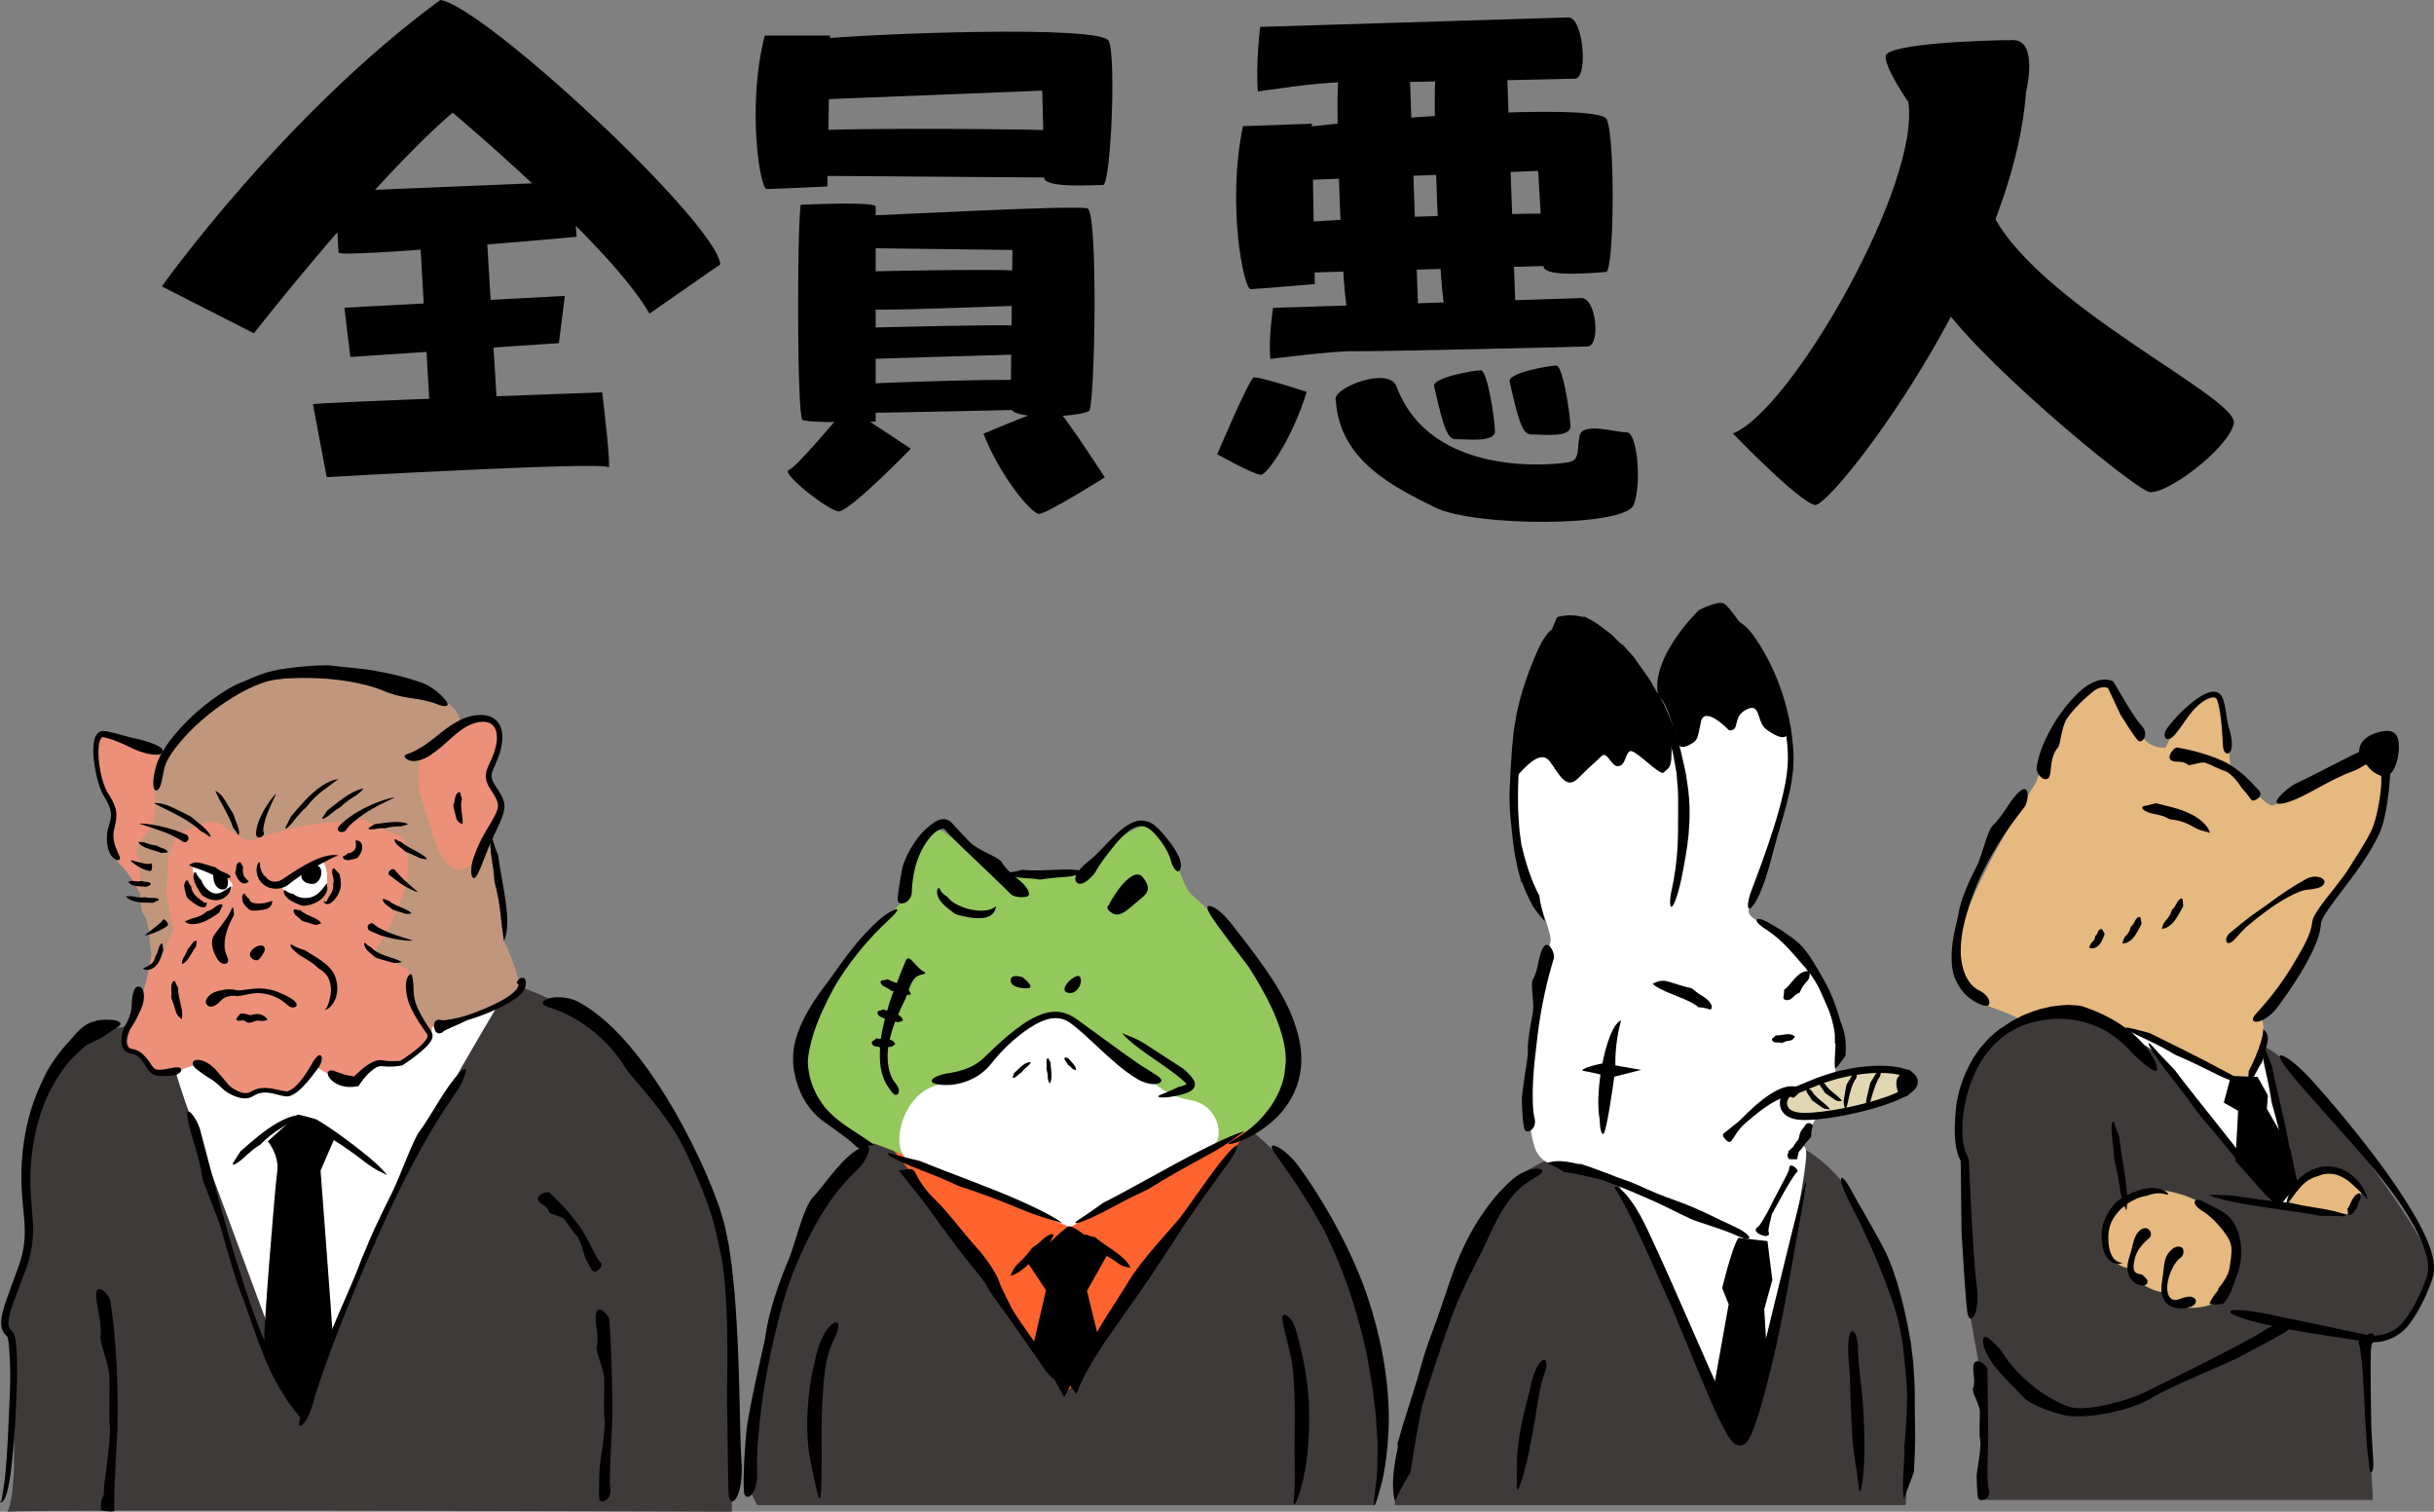
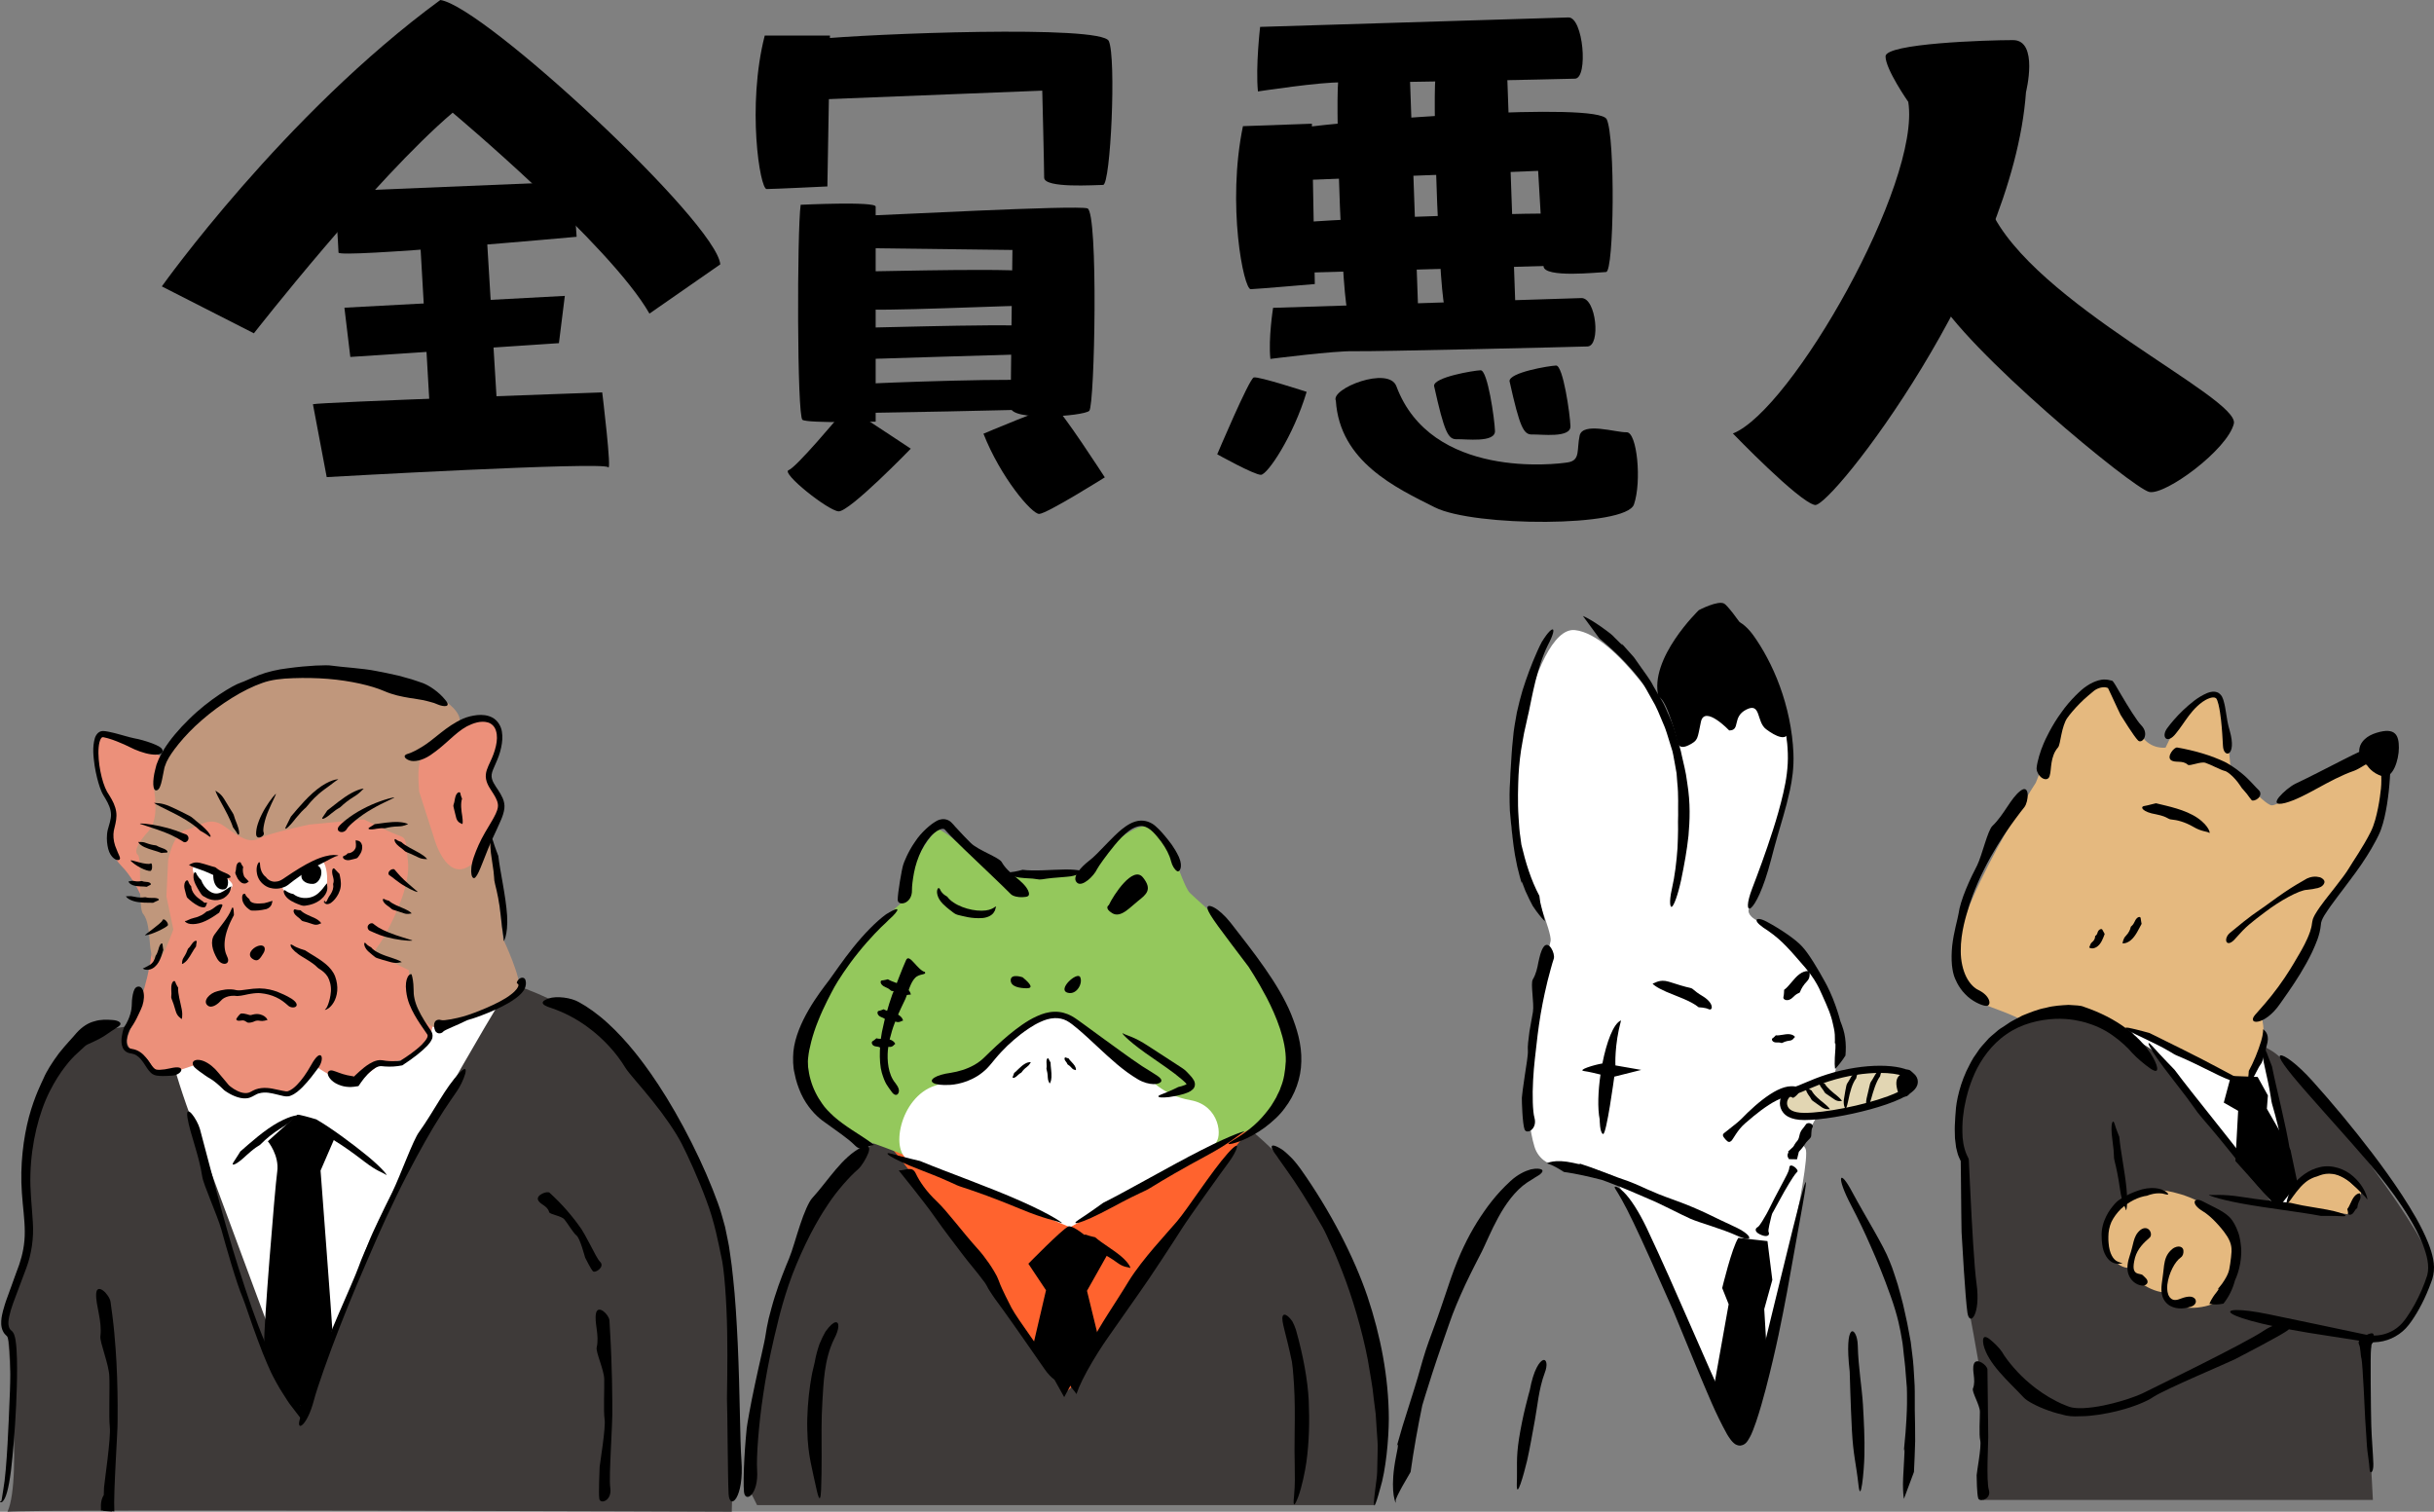
<svg xmlns="http://www.w3.org/2000/svg" version="1.1" id="_x31_2" x="0px" y="0px" viewBox="0 0 720 447.188" style="width: 720px;" xml:space="preserve">
  <rect x="0" y="0" width="720" height="447.188" fill="#808080" stroke="none" />
  <style type="text/css">
 .stblack{fill:#000000;}
	.st0{fill:#3E3A39;}
	.st1{fill:#FFFFFF;}
	.st2{fill:#EC907A;}
	.st3{fill:#C0977C;}
	.st4{fill:#FF632E;}
	.st5{fill:#94C85C;}
	.st6{fill:#E2D6B3;}
	.st7{fill:#E5B97F;}
</style>
  <g id="svgID1">
-     <path class="st0" d="M412.525,445.221h151.192c0,0,2.165-31.785-1.083-53.818c-3.248-22.033-14.786-44.213-29.945-52.086   c-15.16-7.872-70.784-6.846-87.022,12.297S415.051,428.606,412.525,445.221z" style="opacity: 1;" />
    <path class="st1" d="M476.387,345.917c6.671,11.323,34.517,75.489,36.838,77.812c2.32,2.323,10.152-26.712,10.152-26.712   s12.556-53.293,10.732-57.198s-16.534-12.194-31.907-10.452S476.387,345.917,476.387,345.917z" style="opacity: 1;" />
    <path class="st0" d="M2.218,447.188c6.326-0.844,214.245,0,214.245,0s2.109-67.966-5.061-92.451s-29.944-47.703-29.944-47.703   s-16.87-13.509-36.691-17.73s-97.986,13.265-110.074,14.775s-26.57,18.575-26.991,40.949c-0.422,22.374,0.843,24.063-2.109,29.973   s-2.99,12.884-3.374,16.464S6.858,437.056,2.218,447.188z" style="opacity: 1;" />
    <path class="st1" d="M151.515,290.569c-5.483,8.021-37.535,63.745-42.596,77.254c-5.061,13.509-19.4,51.925-19.4,51.925   s-26.991-72.61-33.318-89.918c-6.326-17.308-8.013-27.862-7.17-29.551c0.843-1.689,29.1-18.997,53.139-21.952   S151.515,290.569,151.515,290.569z" style="opacity: 1;" />
    <path class="st2" d="M44.698,282.917c-0.855,7.419-4.72,18.099-6.557,22.543c-1.837,4.444,1.14,5.707,3.991,6.849   c2.851,1.141,3.136,5.707,5.131,5.707s10.833-3.139,10.833-3.139s9.123,8.846,12.829,9.131c3.706,0.285,5.066-3.171,9.408-1.427   c4.341,1.744,5.416,0.856,7.127-0.571s5.987-6.563,5.987-6.563s7.975,5.619,11.118,4.566c3.143-1.053,7.982-5.422,7.982-5.422   l9.123-1.427c0,0,5.131-4.851,5.987-8.275c0.855-3.424,8.837-38.523,10.548-43.089c1.71-4.566,9.455-19.964,9.978-22.829   c0.523-2.864-4.276-6.849-3.991-10.844s6.842-9.131,0.855-14.839c-5.987-5.707-15.109,6.849-23.661,11.7   c-8.552,4.851-64.428,2.568-64.428,2.568s-21.666-9.131-25.942-10.273c-4.276-1.141-3.421,8.846-1.425,13.412   c1.996,4.566,5.131,8.846,4.561,10.844c-0.57,1.997-3.421,9.417,1.71,14.553C40.991,261.23,46.978,274.071,44.698,282.917z" style="opacity: 1;" />
    <path class="st3" d="M45.386,232.38c0.768,4.357,1.326,10.496-1.536,13.583c-2.863,3.088-4.353,5.895-3.072,6.92   c1.28,1.025,0,15.634,1.536,17.428c1.536,1.794,1.713,5.333,2.048,8.97c0.335,3.637,1.28,7.176,3.072,4.357   c1.792-2.819,3.841-8.714,3.841-8.714l-2.048-9.739l0.512-10.764c0,0,1.536-8.201,5.377-8.97s6.657-4.357,11.266-1.025   c4.609,3.332,7.425,5.126,10.242,3.588c2.816-1.538,14.85-4.101,14.85-4.101l16.13-1.538c0,0,7.169,3.588,9.985,4.613   c2.816,1.025,2.304,1.025,3.072,7.689c0.768,6.663-3.328,15.377-6.401,21.272c-3.072,5.895-4.53,4.632-1.536,6.663   c2.993,2.031,8.193,4.357,8.193,4.357s0.512,10.764,4.865,15.121c4.353,4.357,6.913,0.513,10.498-0.769s16.642-4.101,17.411-7.945   c0.768-3.844-4.865-15.634-4.865-15.634l-3.328-30.242c0,0-0.768,5.382-7.169,8.97c-6.401,3.588-9.729-7.945-9.729-7.945   l-4.609-14.352c0,0-0.512-5.126,0-7.945c0.512-2.819,1.28-3.844,4.609-6.92c3.328-3.075,7.425-2.819,7.425-6.151   c0-3.332-5.633-7.176-9.985-8.714c-4.353-1.538-27.652-7.689-38.406-5.638c-10.754,2.05-26.884,10.764-30.981,15.377   S45.386,224.691,45.386,232.38z" style="opacity: 1;" />
    <path class="st1" d="M83.173,261.765c1.549,4.099,4.759,5.207,8.079,4.875c3.32-0.332,4.98-2.216,5.423-4.985   s-0.443-7.09-1.549-6.869c-1.107,0.222-6.309,2.991-8.079,4.431C85.276,260.657,83.173,261.765,83.173,261.765z" style="opacity: 1;" />
    <path class="st1" d="M57.982,259.611c-1.403-2.043-1.276-3.959,0.51-3.576c1.786,0.383,6.506,1.915,8.548,3.703   s2.424,2.171,0.383,3.959s-4.338,2.171-6.124,0.639C59.513,262.803,57.982,259.611,57.982,259.611z" style="opacity: 1;" />
    <path class="st0" d="M221.782,440.893l2.165,4.334h182.585c0,0,15.155-74.405-42.579-115.581s-101.184,6.189-110.217,12.274   C244.704,348.003,221.782,383.102,221.782,440.893z" style="opacity: 1;" />
    <path class="st4" d="M370.182,333.039c-0.99,2.311-11.408,13.486-18.627,24.515c-15.43,23.571-33.634,54.569-36.219,53.864   c-1.849-0.505-12.766-19.192-25.249-36.956c-13.137-18.696-27.846-36.544-28.907-38.314c-2.07-3.453,47.947-25.551,75.887-22.443   S370.182,333.039,370.182,333.039z" style="opacity: 1;" />
    <path class="st5" d="M268.05,265.827c-0.549-7.691,7.825-20.774,9.879-20.326c2.054,0.447,16.465,12.635,16.465,12.635h26.344   c0,0,12.074-14.283,18.66-13.734s9.879,17.03,12.623,19.777s19.758,16.481,25.246,30.764c5.488,14.283,3.842,31.314-1.646,36.258   c-1.372,1.236-5.533,2.443-10.559,5.207c-15.076,8.292-40.458,19.692-44.574,22.576c-5.488,3.846-6.336,2.432-6.336,2.432   s-38.418-17.03-55.432-23.073c-17.014-6.043-23.6-17.03-20.307-29.666S250.982,280.528,268.05,265.827z" style="opacity: 1;" />
    <path class="st1" d="M269.181,343.326c-6.153-2.156-3.077-18.786,7.384-22.173s17.537-8.623,21.229-12.627   c3.692-4.004,11.076-8.315,15.691-8.315c4.615,0,14.153,10.163,20.921,14.782c6.769,4.619,9.23,8.931,17.845,10.471   c8.615,1.54,9.538,11.087,7.076,12.934c-2.461,1.848-42.765,24.637-42.765,24.637L269.181,343.326z" style="opacity: 1;" />
    <path class="st1" d="M462.483,344.833c-3.849,0.436-7.432-1.884-8.558-5.594c-6.072-20.012,4.474-58.875,4.771-60.956   c0.343-2.4-5.138-16.459-10.277-27.774c-5.138-11.316,4.796-65.493,17.471-64.121c12.675,1.372,28.775,28.803,28.775,27.774   c0-1.029,9.934-32.232,18.498-27.432c8.564,4.801,15.758,23.66,16.1,38.747c0.343,15.087-11.99,43.548-11.99,43.548   s-0.685,1.714,2.74,3.429s23.294,17.831,24.322,32.575c1.028,14.744-10.528,30.673-11.647,34.289s-12.332,28.803-12.332,28.803   s-41.807-21.416-51.384-22.974C466.162,344.69,464.056,344.654,462.483,344.833z" style="opacity: 1;" />
    <path class="st6" d="M529.68,329.736c-4.555-0.943,0-7.546,5.026-9.119c5.026-1.572,20.104-5.974,26.387-4.245   c6.283,1.729,4.398,5.345,1.256,7.389C559.209,325.805,540.361,331.622,529.68,329.736z" style="opacity: 1;" />
    <path class="st0" d="M586.658,443.695h115.268l-2.533-47.764l10.518-1.62c0,0,10.788-12.148,8.63-21.867   c-2.158-9.719-35.6-53.183-45.31-60.742c-9.709-7.559-49.355-13.228-62.57-13.498s-19.149,6.209-25.352,16.198   s-6.473,23.487-4.585,29.426c1.888,6.209,1.618,43.194,2.158,45.894c0.155,0.775,0.487,2.596,0.883,4.797   c0.982,5.469,2.353,13.29,2.353,13.29L586.658,443.695z" style="opacity: 1;" />
    <path class="st7" d="M598.568,301.926c-11.57-5.791-12.179-2.438-19.182-13.41c-7.003-10.972,22.836-56.994,22.836-56.994   l7.003-17.677c0,0,11.351-13.209,14.311-11.582c2.959,1.628,7.308,11.582,10.048,15.544c2.74,3.962,7.003,3.353,7.003,3.353   s5.636-12.466,10.657-14.325c5.021-1.858,4.974-1.962,6.09,0.914c1.116,2.876,2.436,18.896,2.436,18.896   s9.743,11.277,12.179,11.582c2.436,0.305,23.75-12.801,28.012-14.02c4.263-1.219,5.481-2.438,5.481,6.096   c0,8.534-3.349,16.458-7.308,23.468c-3.958,7.01-12.179,17.372-12.179,17.372s-8.526,20.42-16.747,30.478   c1.827,9.143-2.823,19.136-4.872,18.896s-28.926-14.02-32.884-15.239s-9.743-3.353-9.743-3.353s-5.785-3.353-12.179-3.048   C603.135,299.183,598.568,301.926,598.568,301.926z" style="opacity: 1;" />
    <path class="st1" d="M629.76,304.05c0.4,0.4,1.377,2.206,2.232,3.237c1.733,2.089,3.538,1.652,6.735,5.538   c12.311,14.962,32.917,42.687,33.437,42.86c0.722,0.241,4.33,0.241,4.33,0.241l2.887-5.538l-9.622-41.416l-5.423,11.545   L629.76,304.05z" style="opacity: 1;" />
    <path class="st7" d="M629.553,375.066c-4.763-0.227-8.618-7.718-6.123-14.529s10.886-8.626,14.061-8.626s11.566,1.589,17.236,6.356   c5.67,4.767,7.257,12.713,7.257,15.664c0,2.951-4.989,9.761-6.804,11.351s-13.381,3.632-14.061-2.951   C636.13,382.557,629.78,377.563,629.553,375.066z" style="opacity: 1;" />
    <path class="st7" d="M676.272,356.678c0.454-2.27,6.35-10.897,12.247-9.988c5.897,0.908,9.979,6.129,9.979,6.129l-4.082,6.356   L676.272,356.678z" style="opacity: 1;" />
    <path class="st1" d="M595.469,303.266" style="opacity: 1;" />
    <g>
      <path class="stblack" d="M608.783,221.099c-1.159,1.295-1.665,2.966-1.911,4.491c-0.252,1.543-0.238,2.876-0.568,3.938    c-0.284,1.038-1.251,1.245-2.226,0.611c-1.001-0.611-1.76-2.121-1.621-3.046c0.187-1.869,1.093-4.928,2.064-7.139    c0.449-1.127,2.452-5.409,5.216-9.156c2.639-3.825,6.208-7.015,7.178-7.618c0.461-0.302,1.605-1.24,3.824-1.908    c0.538-0.139,1.178-0.311,2.165-0.252c0.456,0.03,0.906,0.104,1.356,0.226c0.22,0.061,0.467,0.087,0.669,0.183l0.417,0.57    c0.259,0.337,0.577,0.933,0.734,1.179l0.414,0.712c0.279,0.477,0.563,0.962,0.85,1.449c2.299,3.897,4.791,7.914,6.07,9.226    c2.557,2.618,0.237,5.646-0.96,4.471c-1.196-1.175-4.641-6.734-5.158-7.568c-0.259-0.418-1.43-3.059-2.728-5.81    c-0.301-0.64-0.605-1.288-0.9-1.915l-0.102-0.213l-0.204-0.076l-0.428-0.12c-0.298-0.054-0.587-0.065-0.898-0.026    c-1.263,0.124-2.226,0.718-2.65,1.071c-0.86,0.735-2.558,2.058-4.111,3.653c-1.567,1.571-3.032,3.32-3.776,4.387    c-0.759,1.06-1.333,3.027-1.705,4.811C609.411,219.024,609.202,220.619,608.783,221.099z" style="opacity: 1;" />
      <path class="stblack" d="M647.167,226.213c-1.574-1.467-3.789-0.398-5.014-1.401c-1.262-1.027,0.968-3.856,1.899-3.692    c0.902,0.137,2.517,0.481,3.771,0.768c0.626,0.135,3.088,0.738,5.488,1.554c2.401,0.814,4.718,1.876,5.218,2.152    c0.502,0.268,2.685,1.534,4.732,3.275c2.087,1.693,3.882,3.925,4.774,4.737c0.951,0.79,0.655,1.886-0.011,2.496    c-0.651,0.622-1.614,0.886-1.952,0.605c-0.315-0.305-0.864-1.131-1.447-1.897c-0.604-0.753-1.246-1.434-1.412-1.614    c-0.161-0.176-0.905-1.475-2.002-2.702c-1.077-1.232-2.469-2.343-3.114-2.441c-1.231-0.294-4.331-1.978-5.701-2.402    C651.017,225.16,647.713,226.741,647.167,226.213z" style="opacity: 1;" />
      <path class="stblack" d="M696.367,228.001c-7.567,2.624-14.393,7.916-20.387,9.522c-3.019,0.762-2.953-0.333-1.817-1.736    c1.146-1.384,3.311-3.235,4.974-4.017c3.332-1.554,9.267-4.613,13.939-6.998c1.216-0.572,3.95-2.098,8.068-3.782    c0.979-0.413,1.948-0.644,2.861-0.661c0.233-0.015,0.474-0.048,0.701-0.05l0.599,0.189l0.302,0.096    c-0.052,0.252,0.158,0.178,0.209,0.274l0.496,0.361c0.504,0.679,0.659,1.815,0.733,2.95l0.045,1.34l0.001,0.953    c-0.024,2.533-0.204,5.124-0.485,7.72c-0.287,2.591-0.678,5.17-1.25,7.637c-0.289,1.234-0.62,2.437-1.047,3.612    c-0.434,1.227-1.01,2.254-1.473,3.181c-1.978,3.762-3.802,6.297-4.419,7.259c-0.635,0.944-2.432,3.451-4.891,6.676    c-1.219,1.619-2.612,3.42-3.991,5.34c-1.301,1.91-2.998,4.051-3.004,5.727c-0.322,3.125-1.467,5.566-2.552,7.979    c-1.125,2.378-2.385,4.554-3.58,6.532c-2.415,3.94-4.695,7.004-5.891,8.758c-2.409,3.514-5.042,5.087-6.592,5.342    c-1.541,0.283-2.029-0.618-0.836-2c1.21-1.371,4.293-4.748,6.876-8.316c2.611-3.542,4.735-7.182,5.269-8.133    c0.254-0.485,1.287-2.056,2.456-4.339c0.597-1.138,1.191-2.463,1.691-3.908c0.213-0.718,0.449-1.477,0.517-2.222    c0.04-0.302,0.146-0.951,0.283-1.432c0.199-0.424,0.361-0.892,0.599-1.271c1.82-3.105,4.158-5.733,5.981-8.14    c1.856-2.367,3.331-4.35,3.997-5.477c1.326-2.25,4.254-6.351,6.534-10.899c1.117-2.245,1.693-4.785,2.159-7.037    c0.45-2.265,0.715-4.297,0.867-5.777c0.151-1.482,0.152-3.353,0.004-5.346c-0.073-0.957-0.187-2.111-0.346-2.946    c-0.076-0.289-0.159-0.535-0.259-0.729l-0.176-0.246l-0.363,0.065c-0.234,0.115-0.42,0.239-0.554,0.361l-0.23,0.187l-0.593,0.339    c-0.796,0.479-1.546,0.931-2.224,1.34C698.196,227.113,697.074,227.758,696.367,228.001z" style="opacity: 1;" />
      <path class="stblack" d="M641.022,215.481c-1.826,2.598,0.079,4.806,2.656,1.453c1.372-1.671,2.417-3.381,3.804-5.222    c0.703-0.903,1.467-1.867,2.445-2.772c0.965-0.899,2.132-1.854,3.591-2.38c0.719-0.281,1.5-0.361,1.913-0.078    c0.406,0.239,0.596,1.134,0.811,1.86c0.374,1.541,0.586,3.118,0.759,4.606c0.326,2.985,0.463,5.662,0.57,7.639    c0.139,3.858,4.2,3.292,2.004-4.439c-0.613-2.052-0.835-3.597-1.126-5.524c-0.148-0.964-0.311-2.013-0.683-3.314    c-0.108-0.331-0.191-0.659-0.398-1.064c-0.139-0.396-0.617-0.949-1.104-1.271c-0.558-0.335-1.232-0.396-1.78-0.366    c-0.523,0.065-1.05,0.176-1.509,0.374c-2.952,1.238-5.129,3.214-7.149,5.07C643.843,211.937,642.216,213.858,641.022,215.481z" style="opacity: 1;" />
      <path class="stblack" d="M637.759,237.612c3.493,0.864,8.669,1.852,12.305,4.354c3.628,2.498,3.852,4.883,3.401,4.378    c-0.495-0.429-2.162-0.276-4.672-1.769c-2.572-1.495-4.947-2.034-6.34-2.143c-0.695-0.074-0.855-0.196-1.341-0.457    c-0.479-0.27-1.288-0.683-3.325-1.092c-4.056-0.675-4.808-2.219-3.537-2.448c0.63-0.087,1.5-0.333,2.219-0.509    C637.192,237.749,637.759,237.612,637.759,237.612z" style="opacity: 1;" />
      <path class="stblack" d="M669.969,269.843c4.331-3.338,10.226-6.589,12.489-6.63c0.552-0.041,1.148-0.176,1.688-0.22    c0.273-0.039,0.541-0.098,0.8-0.174c0.231-0.017,0.454-0.057,0.671-0.122c0.469-0.185,0.75-0.231,1.102-0.479    c0.335-0.235,0.683-0.564,0.846-1.062c0.134-0.407-0.024-0.799-0.456-1.162c-0.21-0.17-0.5-0.37-0.806-0.479    c-0.296-0.078-0.63-0.137-0.985-0.174c-1.43-0.141-2.849,0.396-3.589,0.936c-0.824,0.461-3.435,1.936-6.073,3.745    c-2.652,1.797-5.38,3.897-7.002,4.976c-3.25,2.152-6.779,5.115-8.982,6.926c-2.215,1.86-1.053,4.924,1.735,1.534    C664.319,274.123,665.818,272.967,669.969,269.843z" style="opacity: 1;" />
      <path class="stblack" d="M589.4,244.292c3.483-3.34,5.365-8.155,8.271-10.368c2.856-2.171,2.44,3.225,1.144,4.863    c-1.351,1.656-3.64,4.746-5.316,7.213c-0.837,1.232-4.103,6.123-6.652,11.321c-2.63,5.163-4.415,10.581-4.713,11.795    c-0.328,1.179-2.185,6.554-2.124,12.246c-0.015,2.831,0.624,5.64,1.676,7.703c1.049,2.076,2.515,3.307,3.431,3.729    c1.778,0.87,2.775,1.893,3.21,2.95c0.413,1.042,0.101,1.98-1.076,1.775c-1.148-0.144-3.982-1.336-5.971-3.488    c-2.069-2.074-3.048-4.715-3.261-5.361c-0.129-0.329-0.433-1.508-0.61-3.127c-0.16-1.623-0.145-3.668,0.062-5.718    c0.449-4.11,1.691-8.177,1.917-9.696c0.17-1.536,1.029-4.378,2.18-7.154c1.139-2.783,2.516-5.514,3.321-7.058    C586.365,252.819,587.998,245.543,589.4,244.292z" style="opacity: 1;" />
      <path class="stblack" d="M616.391,297.814c4.672,1.571,9.151,3.795,12.86,6.634c3.717,2.809,6.634,6.166,8.195,9.437    c0.774,1.643,0.802,2.535,0.485,2.813c-0.333,0.252-1.003-0.074-1.832-0.618c-1.643-1.14-4.039-3.125-5.371-4.608    c-1.296-1.536-3.348-3.473-5.786-5.183c-2.415-1.762-5.341-3.053-7.988-3.816c-1.318-0.361-4.65-1.279-9.121-1.081    c-4.492,0.209-9.884,1.43-14.275,4.524c-4.439,3.003-7.623,7.594-9.419,11.584c-1.787,4.023-2.522,7.32-2.744,8.508    c-0.132,0.594-0.395,1.693-0.562,3.207c-0.239,1.501-0.388,3.429-0.341,5.588c-0.013,2.154,0.36,4.643,1.232,6.68l0.613,1.279    c0.099,0.289,0.062,0.675,0.091,0.931l0.024,0.531c0.033,0.709,0.065,1.427,0.098,2.15c0.067,1.445,0.137,2.916,0.205,4.395    c0.564,11.83,1.258,24.187,1.916,28.847c1.318,9.33-2.052,12.942-2.687,8.699c-0.635-4.236-1.591-21.275-1.735-23.834    c-0.072-1.279-0.096-8.758-0.191-16.658l-0.039-2.972l-0.017-1.388l-0.564-1.249c-0.423-0.92-0.545-1.902-0.809-2.807    c-0.114-0.931-0.225-1.834-0.33-2.698c-0.053-1.736-0.109-3.309,0.004-4.639c0.022-1.332,0.153-2.406,0.203-3.157    c0.118-2.994,1.315-8.808,4.158-14.036c0.359-0.648,0.679-1.323,1.072-1.945c0.421-0.609,0.839-1.214,1.252-1.815    c0.764-1.24,1.787-2.239,2.664-3.249c0.834-1.055,1.903-1.767,2.741-2.539c0.831-0.79,1.707-1.319,2.441-1.771    c0.742-0.431,1.486-1.084,2.414-1.56c0.928-0.494,1.926-1.023,2.963-1.573c2.156-0.857,4.556-1.884,6.955-2.306    c2.373-0.657,4.76-0.749,6.752-0.864C613.9,297.385,615.539,297.404,616.391,297.814z" style="opacity: 1;" />
      <path class="stblack" d="M626.901,336.276c0.38,4.265,1.642,10.192,2.127,15.203s-0.084,7.137-0.188,6.388c-0.105-0.751-1.164-2.121-1.689-5.875    c-0.524-3.751-1.156-6.726-1.613-8.451c-0.459-1.728,0.072-1.029-0.663-6.282c-0.735-5.257,0.192-6.358,0.615-4.883    C625.913,333.852,626.901,336.276,626.901,336.276z" style="opacity: 1;" />
      <path class="stblack" d="M635.161,353.694c-2.53,0.324-5.463,1.756-7.795,3.938c-1.13,1.125-2.1,2.422-2.788,3.823    c-0.625,1.432-0.899,2.929-0.903,4.391l0.002,0.107c-0.015,0.537,0.007,1.112,0.049,1.621c0.227,3.346,1.489,5.131,2.683,5.605    c1.188,0.492,1.751,0.566,1.202,0.598c-0.5-0.041-1.354,0.302-2.698-0.329c-1.337-0.618-2.71-2.507-3.057-5.285    c-0.116-0.849-0.164-1.645-0.163-2.274l0.001,0.065c-0.15-2.402,0.523-4.482,1.302-6.075c0.765-1.632,1.732-2.768,2.454-3.642    c0.901-0.988,1.239-1.201,2.126-1.745c0.919-0.479,2.3-1.549,6.091-2.681c3.899-0.97,6.448,0.109,7.23,0.851    c0.852,0.712,0.459,0.881-0.493,0.572c-0.969-0.342-2.357-0.296-3.412-0.091c-0.534,0.139-0.992,0.231-1.316,0.346    C635.357,353.618,635.161,353.694,635.161,353.694z" style="opacity: 1;" />
      <path class="stblack" d="M651.447,358.187c1.567,0.96,2.698,2.01,3.838,3.179c1.123,1.19,2.314,2.461,3.566,4.402    c1.228,2.002,1.289,3.37,1.258,4.504c-0.051,1.155-0.203,2.069-0.395,3.564c-0.2,1.497-0.365,2.08-0.629,2.781    c-0.284,0.685-0.656,1.545-1.827,3.201c-1.229,1.586-1.307,1.482-1.141,1.443c0.126-0.083,0.463-0.187-0.389,0.92    c-1.704,2.1-2.13,3.41-2.145,3.499c1.225,0.313,2.691,0.233,4.128-0.054c1.68-2.08,2.769-4.441,3.408-6.86    c0,0,0.761-1.543,1.241-3.558c0.526-2.002,0.699-4.417,0.617-5.801c-0.15-1.453-0.3-3.344-0.961-5    c-0.574-1.684-1.441-3.138-2.137-3.98c-0.709-0.836-2.043-1.83-3.587-2.657c-1.54-0.851-3.243-1.599-4.708-2.4    c-1.484-0.796-2.391-0.453-2.388,0.22C649.17,356.27,649.884,357.238,651.447,358.187z" style="opacity: 1;" />
      <path class="stblack" d="M684.048,319.766c-4.599-5.1-8.496-7.885-9.507-7.555c-0.828,0.344,1.202,3.442,7.824,10.962    c6.701,7.655,11.978,13.395,17.504,19.831c2.75,3.229,5.553,6.639,8.462,10.653c1.435,2.019,2.926,4.173,4.356,6.578    c1.443,2.391,2.882,5.02,4.037,7.996c1.13,2.933,2.028,6.153,1.272,9.017c-0.928,2.946-2.216,5.838-3.656,8.51    c-0.728,1.342-1.522,2.631-2.377,3.858c-0.851,1.262-1.757,2.304-2.891,3.168c-2.24,1.704-5.059,2.485-7.721,2.245    c-1.286-0.117-2.716-0.5-4.092-0.768c-1.379-0.289-2.743-0.577-4.089-0.862c-2.693-0.568-5.319-1.123-7.87-1.66    c-5.103-1.066-9.905-2.069-14.339-2.994c-17.336-3.564-17.1,1.255,18.175,6.484c2.359,0.361,4.463,0.685,6.393,0.983    c0.964,0.157,1.885,0.305,2.771,0.45c0.858,0.139,1.756,0.324,2.702,0.376c3.67,0.213,6.991-0.91,9.682-3.19    c1.376-1.149,2.438-2.663,3.439-4.199c1.023-1.575,2.006-3.344,2.97-5.368c0.479-1.012,0.949-2.091,1.41-3.244    c0.221-0.581,0.448-1.177,0.682-1.789c0.224-0.603,0.452-1.24,0.603-2.054c0.637-3.127-0.241-6.325-1.509-9.569    c-2.105-5.196-4.915-9.746-7.721-14.086c-2.83-4.33-5.773-8.39-8.723-12.281C695.924,333.489,689.997,326.387,684.048,319.766z" style="opacity: 1;" />
      <path class="stblack" d="M643.25,316.445c6.019,8.035,15.09,18.93,22.199,28.356c7.108,9.43,9.344,13.677,8.253,12.285    c-1.093-1.397-3.95-3.655-9.408-10.627c-5.459-6.976-9.993-12.418-12.709-15.54c-2.718-3.125-1.288-1.993-8.93-11.754    c-7.642-9.761-8.254-12.285-5.901-9.626C639.105,312.194,643.25,316.445,643.25,316.445z" style="opacity: 1;" />
      <path class="stblack" d="M672.069,315.44c1.387,6.998,4.013,16.726,5.36,25.042c0.661,4.16,0.874,7.122,0.763,8.914    c-0.124,1.81-0.413,2.313-0.391,1.675c0.063-1.316-1.05-3.673-2.191-9.824c-1.159-6.162-2.45-11.025-3.274-13.841    c-0.843-2.818-0.128-1.686-2.074-10.261c-1.972-8.564-1.348-10.44-0.55-8.042C670.502,311.497,672.069,315.44,672.069,315.44z" style="opacity: 1;" />
      <path class="stblack" d="M686.514,359.667c-6.501-1.232-15.788-2.245-23.439-3.658c-7.65-1.41-10.593-2.739-9.441-2.559    c1.154,0.181,3.59-0.309,9.354,0.59c5.765,0.901,10.406,1.408,13.129,1.614c2.725,0.209,1.504,0.453,9.573,1.71    c8.069,1.26,9.44,2.559,7.102,2.411C690.455,359.627,686.514,359.667,686.514,359.667z" style="opacity: 1;" />
      <path class="stblack" d="M678.338,350.371c1.789-2.019,4.395-4.343,7.943-5.124c3.567-0.851,7.429,0.587,9.814,2.733    c2.439,2.165,3.382,4.239,3.85,5.431c0.441,1.225,0.372,1.678,0.18,1.26c-0.209-0.405-0.719-0.907-1.516-1.708    c-0.803-0.794-1.884-1.9-3.502-3.303c-1.644-1.377-3.442-2.169-5.008-2.383c-1.56-0.239-2.838,0.044-3.712,0.348    c-0.866,0.361-1.117,0.409-1.832,0.635c-0.659,0.3-1.955,0.648-4,2.824c-1.97,2.219-2.861,3.812-3.465,4.469    c-0.591,0.674-0.848,0.448-0.598-0.45c0.241-0.894,0.633-2.091,1.046-3.048C677.935,351.089,678.338,350.371,678.338,350.371z" style="opacity: 1;" />
      <path class="stblack" d="M598.692,413.454c-2.433-2.598-5.033-5.031-7.261-7.62c-2.219-2.565-4.077-5.331-4.706-8.068    c-0.522-2.794,0.626-2.574,1.852-1.612c1.236,0.981,2.854,2.552,3.654,3.775c1.437,2.537,4.974,6.693,8.244,9.347    c0.797,0.679,2.81,2.337,5.67,4.043c1.438,0.831,3.072,1.71,4.858,2.398c0.424,0.15,0.948,0.409,1.3,0.479    c0.355,0.109,0.746,0.202,1.199,0.244c0.862,0.128,1.843,0.126,2.82,0.094c3.966-0.2,8.062-1.188,11.233-2.113    c3.189-0.94,5.49-1.91,6.242-2.267c3.258-1.628,29.945-14.578,35.707-18.438c5.78-3.882,9.655-1.867,7.04-0.067    c-2.612,1.797-13.79,7.578-15.468,8.444c-1.68,0.87-20.283,8.703-24.015,11.079c-1.794,1.292-5.834,2.964-10.032,4.03    c-4.206,1.118-8.617,1.717-11.16,1.723c-1.271,0.02-2.854,0.178-4.669-0.187c-1.691-0.394-3.517-0.862-5.219-1.48    C602.56,416.056,599.593,414.437,598.692,413.454z" style="opacity: 1;" />
      <path class="stblack" d="M583.614,410.743c1.03-2.622-0.46-5.379,0.309-7.333c0.77-1.956,3.969,0.487,3.984,1.706    c0.014,1.223,0.04,3.418,0.061,5.126c0.02,1.71,0.159,13.425,0.176,14.892c0.017,1.462-0.639,12.946,0.185,15.623    c0.824,2.672-2.73,3.695-3.141,2.478s-0.47-6.103-0.478-6.837c-0.009-0.735,1.485-8.566,1.068-10.272    c-0.416-1.708-0.078-6.595-0.101-8.551C585.652,415.623,583.229,411.722,583.614,410.743z" style="opacity: 1;" />
      <path class="stblack" d="M700.316,226.522c-3.984-3.103-3.1-7.977,2.656-9.75c5.755-1.771,6.641,0.888,6.641,4.432c0,3.544-1.771,9.306-4.87,8.421    C701.644,228.739,700.316,226.522,700.316,226.522z" style="opacity: 1;" />
-       <path class="stblack" d="M645.816,268.078c-0.921,1.586-1.999,4.041-3.687,5.49c-1.686,1.434-2.931,1.19-2.67,1.014    c0.239-0.209,0.185-1.218,1.198-2.267c1.019-1.077,1.534-2.18,1.717-2.857c0.157-0.696,0.445-0.172,1.367-2.004    c0.826-1.836,1.9-1.95,1.917-1.279C645.672,266.832,645.816,268.078,645.816,268.078z" style="opacity: 1;" />
      <path class="stblack" d="M633.503,273.287c-0.801,1.403-1.698,3.605-3.225,4.854c-1.525,1.232-2.677,0.894-2.442,0.748    c0.213-0.178,0.115-1.14,0.993-2.028c0.887-0.916,1.302-1.884,1.428-2.48c0.1-0.614,0.41-0.131,1.174-1.715    c0.669-1.58,1.729-1.675,1.791-1.084C633.28,272.162,633.503,273.287,633.503,273.287z" style="opacity: 1;" />
      <path class="stblack" d="M622.584,276.279c-0.447,1.205-1.063,3.081-2.482,3.912c-1.424,0.788-2.295,0.015-2.08-0.022    c0.195-0.096,0.202-0.975,0.837-1.458c0.668-0.527,0.898-1.232,0.891-1.645c-0.039-0.429,0.356-0.039,0.706-1.123    c0.235-1.023,1.206-1.356,1.436-0.942C622.118,275.396,622.584,276.279,622.584,276.279z" style="opacity: 1;" />
      <path class="stblack" d="M635.842,366.138c1.226-0.983-0.289-4.119-2.715-2.285c-1.184,0.979-1.639,2.145-1.982,3.373    c-0.333,1.258-0.577,2.554-1.169,4.269c-0.564,1.71-0.953,3.599-0.374,5.414c0.646,1.845,2.193,3.153,3.987,3.377    c0.893,0.113,1.541-0.4,1.65-0.879c0.137-0.496-0.137-0.936-0.476-1.301c-0.348-0.355-0.683-0.69-0.926-0.905    c-0.25-0.231-0.593-0.235-1.434-0.459c-0.901-0.276-1.159-0.877-1.252-1.569c-0.062-0.701,0-1.532,0.41-3.155    C632.307,369.343,634.233,367.543,635.842,366.138z" style="opacity: 1;" />
      <path class="stblack" d="M645.123,371.947c0.623-0.444,0.858-1.284,0.74-2.163c-0.089-0.422-0.34-0.807-0.909-0.983    c-0.54-0.159-1.453-0.057-2.367,0.661c-1.83,1.51-2.175,3.216-2.428,4.791c-0.188,1.623-0.365,3.251-0.704,5.601    c-0.134,1.179-0.166,2.402,0.211,3.59c0.365,1.192,1.206,2.245,2.287,2.85c2.254,1.201,4.563,0.731,6.195,0.231    c1.676-0.579,1.722-1.995,0.87-2.581c-0.88-0.681-2.358-0.444-4.624,0.446c-1.266,0.394-2.006,0.015-2.538-0.603    c-0.49-0.659-0.883-1.56-0.745-3.734C641.524,376.616,643.349,373.179,645.123,371.947z" style="opacity: 1;" />
      <path class="stblack" d="M694.35,357.652c0.75-0.914,1.169-2.552,2.018-3.642c0.849-1.086,1.834-1.097,1.736-0.918    c-0.098,0.176,0.437,0.979-0.043,1.845c-0.483,0.87-0.68,1.671-0.715,2.176c-0.035,0.505-0.315,0.126-0.989,1.34    c-0.671,1.205-1.767,0.979-1.765,0.531C694.594,358.537,694.35,357.652,694.35,357.652z" style="opacity: 1;" />
      <path class="stblack" d="M635.851,305.579c5.901,2.911,14.227,6.976,20.929,10.59c3.411,1.786,5.658,3.083,7.09,3.677    c1.421,0.607,1.897,0.831,1.324,0.755c-0.56-0.096-1.451-0.044-2.905-0.324c-1.459-0.268-3.417-0.96-6.004-2.202    c-5.2-2.587-9.321-4.593-11.82-5.616c-2.494-1.005-1.242-0.957-8.467-4.447c-3.625-1.706-5.72-2.763-6.671-3.333    c-0.956-0.579-0.738-0.849,0.434-0.629C632.068,304.513,635.851,305.579,635.851,305.579z" style="opacity: 1;" />
      <path class="stblack" d="M665.216,316.78c1.339-2.38,2.789-5.936,3.612-8.695c0.417-1.382,0.547-2.256,0.599-2.87    c-0.02-0.57,0.059-0.912,0.163-0.694c0.079,0.213,0.506,0.387,0.824,0.988c0.361,0.579,0.594,1.567,0.335,2.816    c-0.539,2.476-1.237,4.282-1.48,5.424c-0.278,1.112-0.465,0.52-1.909,3.518c-1.393,2.942-2.487,3.207-2.389,2.237    C665.1,318.517,665.216,316.78,665.216,316.78z" style="opacity: 1;" />
      <polygon points="659.941,318.267 667.831,318.571 670.865,324.039 670.562,327.986 677.541,340.136 679.664,350.16     673.841,357.434 661.25,343.43 662.065,328.595 657.817,326.165   " />
      <line x1="699.944" y1="394.452" x2="701.116" y2="435.528" />
      <path class="stblack" d="M702.094,394.702c0.202,0.927,0.447,1.608-0.15,2.393c-0.728,0.96-0.31,0.585-0.564,1.91    c-0.254,1.323-0.043,18.882,0.063,22.611c0.107,3.729,0.535,8.547,0.616,11.401c0.081,2.85-1.075,3.103-1.118,1.567    c-0.043-1.534-0.746-5.688-0.776-6.784c-0.031-1.097-0.498-7.228-0.524-8.107c-0.024-0.879-0.765-16.663-1.089-17.753    c-0.322-1.09-0.276-3.34-0.7-4.154c-0.643-1.234,0.731-2.08,2.245-2.916C700.778,394.493,701.969,394.132,702.094,394.702z" style="opacity: 1;" />
      <path class="stblack" d="M296.308,254.999c2.07,3.655,6.238,5.303,7.768,8.325l0.208,0.537c0.07,0.215,0.101,0.405,0.101,0.564    c0.001,0.322-0.12,0.527-0.308,0.657c-0.377,0.257-1.031,0.252-1.619,0.305c-1.255,0.072-2.795-0.244-3.448-0.896    c-1.275-1.292-3.678-3.612-5.562-5.409c-0.944-0.901-4.655-4.445-8.331-7.955c-1.844-1.795-3.64-3.523-5.135-5.179l-0.279-0.315    l-0.135-0.154l-0.051-0.03l-0.149-0.161l-0.242-0.087l-0.249-0.022l-0.224,0.017c-0.196,0.022-1.102,0.202-2.378,1.275    c-1.252,1.06-2.635,2.918-3.684,5.057c-1.058,2.141-1.826,4.539-2.223,6.641c-0.403,2.176-0.624,4.051-0.601,5.087    c0.116,4.173-4.125,4.893-4.215,2.977c-0.05-1.941,1.221-9.217,1.622-10.422c0.154-0.553,1.385-3.795,3.452-6.741    c1.953-3.042,4.899-5.361,6.081-6.012c0.546-0.389,1.534-0.868,2.808-0.72c0.623,0.096,1.293,0.37,1.798,0.849    c0.554,0.496,0.873,0.951,1.313,1.427c1.712,1.88,3.52,3.771,4.59,4.804C289.361,251.492,295.535,253.637,296.308,254.999z" style="opacity: 1;" />
      <path class="stblack" d="M302.496,257.295c3.513,0.459,8.513-0.05,12.676-0.094c4.168-0.03,5.935,0.677,5.315,0.762    c-0.622,0.065-1.786,1.19-4.966,1.401c-3.171,0.209-5.709,0.487-7.202,0.744c-1.496,0.218-0.854-0.187-5.326-0.361    c-4.497-0.274-5.171-1.691-3.893-1.765C300.381,257.889,302.496,257.295,302.496,257.295z" style="opacity: 1;" />
      <path class="stblack" d="M337.414,242.74c-2.214,0.117-4.02,1.345-5.534,2.533c-1.522,1.229-2.814,2.585-4.038,3.821    c-2.399,2.502-4.399,4.591-5.635,5.49c-2.416,1.856-5.388,5.018-3.552,6.573c1.528,1.284,4.94-2.05,5.87-4.064    c0.521-0.975,2.676-4.03,5.227-7.128c1.279-1.545,2.703-3.09,4.197-4.173c1.475-1.123,3.074-1.591,4.155-1.408    c2.174,0.389,3.862,2.628,5.374,4.571c1.466,1.987,2.495,4.047,2.888,5.675c0.401,1.591,1.148,2.668,1.842,3.066    c0.658,0.429,1.847-1.138,0.533-4.162c-1.363-2.898-2.74-4.53-4.165-6.264c-0.755-0.864-1.427-1.695-2.488-2.635    C341.136,243.672,339.499,242.684,337.414,242.74z" style="opacity: 1;" />
      <path class="stblack" d="M258.553,338.685c-2.544,0.368-3.614,2.182-5.659,0.137c-2.057-2.095-5.496-4.332-9.633-7.354    c-2.05-1.532-4.593-4.239-6.296-7.924c-0.812-1.841-1.525-3.853-1.905-5.944c-0.523-2.002-0.533-4.478-0.364-6.571    c0.44-4.273,2.395-8.651,4.535-12.337c2.141-3.712,4.522-6.767,6.03-8.751c1.478-2.006,4.068-5.886,7.166-9.73    c3.116-3.875,6.652-7.548,9.691-9.757c2.971-1.841,3.654-1.782,3.225-0.988c-0.215,0.398-0.708,0.979-1.331,1.599    c-0.307,0.307-0.668,0.638-1.003,0.931c-0.292,0.307-0.652,0.672-0.981,0.977c-1.382,1.197-4.968,4.83-8.174,8.847    c-3.241,3.991-6.04,8.362-7.021,10.135c-0.956,1.789-3.154,5.801-4.814,10.026c-1.733,4.212-2.729,8.571-2.909,10.518    c-0.16,1.02-0.161,1.997-0.068,3.142c0.171,1.205,0.353,2.485,0.733,3.742c0.698,2.531,1.929,5.018,3.47,7.152    c0.722,1.101,1.999,2.435,3.5,3.801c1.529,1.349,3.369,2.652,5.132,3.821c1.763,1.168,3.456,2.211,4.683,3.068    c0.615,0.409,1.113,0.79,1.457,1.053C258.362,338.539,258.553,338.685,258.553,338.685z" style="opacity: 1;" />
      <path class="stblack" d="M336.557,319.246c1.678,1.012,3.417,1.423,4.681,1.449c1.292-0.002,2.098-0.394,2.262-0.833    c0.291-1.062-1.435-1.789-5.624-4.461c-4.295-2.855-7.609-5.414-11.335-8.059c-1.863-1.36-3.801-2.776-5.973-4.36    c-1.132-0.783-2.176-1.656-3.627-2.463c-1.417-0.768-3.138-1.284-4.997-1.234c-1.86,0.033-3.626,0.581-5.215,1.321    c-1.612,0.718-3.086,1.628-4.476,2.591c-2.777,1.939-5.246,4.088-7.547,6.208c-1.152,1.057-2.247,2.124-3.313,3.168    c-0.999,1.014-2.039,1.78-3.169,2.437c-2.256,1.279-4.669,1.96-6.929,2.332c-4.571,0.609-6.698,2.154-5.166,3.029    c0.764,0.429,2.344,0.705,5.02,0.546c1.388-0.102,3.06-0.405,4.939-1.114c1.866-0.707,3.977-1.858,5.878-3.762    c1.043-1.066,1.706-1.995,2.374-2.768c0.661-0.809,1.3-1.501,1.906-2.158c1.219-1.306,2.363-2.4,3.657-3.51    c1.291-1.112,2.731-2.256,4.619-3.501c0.944-0.614,2.004-1.266,3.242-1.81c1.225-0.57,2.644-1.064,4.223-1.123    c1.254-0.03,2.476,0.2,3.567,0.781c1.044,0.568,2.126,1.443,3.168,2.322c2.077,1.745,4.021,3.577,5.937,5.359    C328.493,313.192,332.17,316.659,336.557,319.246z" style="opacity: 1;" />
      <path class="stblack" d="M273.585,287.507c-0.939-0.176-2.164-1.554-3.19-2.692c-1.029-1.134-1.91-1.965-2.407-0.729    c-1.107,2.422-2.942,7.367-3.423,8.569c-0.584,1.181-2.418,6.608-3.305,10.925c-1.089,4.258-1.391,10.405-0.401,13.78    c1.016,3.309,1.567,3.738,3.071,5.827c0.825,1.023,1.578,0.783,1.859,0.087c0.324-0.755,0.038-1.632-0.94-2.911    c-2.178-2.585-2.455-6.793-2.208-9.674c0.088-1.475,0.8-4.944,2.042-8.125c1.185-3.201,2.717-6.101,3.152-7.089    c0.828-1.98,1.44-4.689,2.782-6.121C271.929,287.863,274.161,288.52,273.585,287.507z" style="opacity: 1;" />
      <path class="stblack" d="M262.633,289.678c1.361,0.829,3.607,1.279,5.196,2.359c1.599,1.079,1.72,2.398,1.465,2.215    c-0.251-0.165-1.186,0.381-2.374-0.228c-1.205-0.616-2.304-0.842-2.979-0.877c-0.679-0.035-0.226-0.379-1.987-1.123    c-1.762-0.731-1.661-1.989-1.058-2.006C261.497,289.996,262.633,289.678,262.633,289.678z" style="opacity: 1;" />
      <path class="stblack" d="M261.391,298.551c1.115,0.675,2.976,0.853,4.302,1.606c1.325,0.753,1.551,1.873,1.34,1.793    c-0.212-0.078-0.974,0.674-2.031,0.279c-1.058-0.396-1.988-0.483-2.567-0.442c-0.579,0.041-0.198-0.333-1.679-0.886    s-1.34-1.793-0.832-1.863C260.432,298.969,261.391,298.551,261.391,298.551z" style="opacity: 1;" />
      <path class="stblack" d="M259.247,307.133c1.077,0.339,2.657,0,3.93,0.359c1.275,0.361,1.79,1.379,1.593,1.36c-0.195-0.017-0.61,0.918-1.612,0.827    c-0.998-0.091-1.811,0.078-2.299,0.279c-0.488,0.2-0.251-0.265-1.653-0.396c-1.41-0.126-1.522-1.353-1.101-1.558    C258.527,307.796,259.247,307.133,259.247,307.133z" style="opacity: 1;" />
      <path class="stblack" d="M299.983,317.42c0.9-0.725,1.956-2.006,3.157-2.72c1.203-0.718,1.962-0.505,1.766-0.413    c-0.186,0.102-0.286,0.696-1.074,1.258c-0.795,0.574-1.314,1.188-1.578,1.575c-0.255,0.4-0.285,0.07-1.281,1.025    c-0.975,0.968-1.592,0.759-1.403,0.385C299.758,318.156,299.983,317.42,299.983,317.42z" style="opacity: 1;" />
      <path class="stblack" d="M310.767,314.283c-0.001,1.227,0.351,2.933,0.268,4.378c-0.082,1.445-0.587,2.015-0.582,1.799    c0.001-0.215-0.479-0.64-0.505-1.697c-0.03-1.062-0.199-1.904-0.351-2.387c-0.156-0.483,0.111-0.289-0.015-1.767    c-0.143-1.471,0.411-1.828,0.583-1.414C310.336,313.604,310.767,314.283,310.767,314.283z" style="opacity: 1;" />
      <path class="stblack" d="M316.091,313.077c0.415,0.69,1.318,1.397,1.823,2.193c0.504,0.794,0.371,1.393,0.282,1.284    c-0.09-0.109-0.641-0.013-1.089-0.553c-0.448-0.537-0.9-0.89-1.202-1.064c-0.303-0.174-0.027-0.22-0.654-0.975    s-0.281-1.286-0.01-1.147C315.513,312.951,316.091,313.077,316.091,313.077z" style="opacity: 1;" />
      <path class="stblack" d="M240.173,354.512c2.525-2.768,4.724-5.831,7.065-8.573c2.32-2.739,4.81-5.137,7.36-6.421    c2.583-1.236,2.836-0.048,2.251,1.577c-0.63,1.595-1.905,3.797-3.083,4.841c-2.41,2.061-6.259,6.397-8.746,10.203    c-0.648,0.929-2.184,3.27-3.951,6.456c-1.768,3.183-3.721,7.233-5.452,11.375c-3.477,8.19-5.479,16.924-5.923,18.843    c-0.493,1.913-2.573,10.44-3.909,19.574c-1.396,9.117-2.069,18.769-1.824,22.437c0.492,7.293-3.486,9.887-3.88,6.519    c-0.179-1.693-0.111-5.905,0.113-9.939c0.218-4.034,0.583-7.89,0.686-8.895c0.107-1.005,1.105-6.832,2.422-12.92    c1.271-6.101,2.866-12.442,3.177-14.774c0.156-1.168,0.476-2.861,0.918-4.817c0.517-1.936,1.072-4.16,1.773-6.362    c1.377-4.413,3.157-8.775,4.199-11.247c1.037-2.472,2.08-6.417,3.292-10.011C237.84,358.779,239.239,355.554,240.173,354.512z" style="opacity: 1;" />
      <path class="stblack" d="M280.219,265.258c1.777,2.528,6.664,4.197,10.15,4.136c1.773,0.004,2.774-0.409,3.448-0.779    c0.592-0.431,0.992-0.59,0.819-0.329c-0.082,0.124-0.127,0.309-0.189,0.574c-0.039,0.285-0.159,0.598-0.421,0.949    c-0.428,0.785-1.581,1.556-3.267,1.743c-3.374,0.274-5.882-0.579-7.418-0.914c-0.75-0.235-0.936-0.379-1.431-0.744    c-0.463-0.431-1.345-0.896-3.051-2.572c-1.705-1.754-1.839-3.516-1.577-4.162c0.204-0.677,0.597-0.533,0.831-0.011    c0.176,0.559,0.749,1.14,1.197,1.523C279.82,264.999,280.219,265.258,280.219,265.258z" style="opacity: 1;" />
      <path class="stblack" d="M327.999,267.73c1.38-2.957,7.156-11.806,10.079-8.194c2.924,3.614,0.97,5.076-1.436,6.978    c-2.406,1.902-5.128,5.137-7.635,3.614C326.5,268.603,327.999,267.73,327.999,267.73z" style="opacity: 1;" />
      <path class="stblack" d="M369.349,285.996c-8.086-10.716-11.835-15.475-12.151-17.224c-0.188-0.888,0.52-1.044,1.906-0.335    c1.315,0.705,3.113,2.241,4.908,4.5c7.064,9.052,14.211,18.14,17.858,26.924c1.761,4.339,3.233,9.091,3.069,14.115    c-0.067,4.991-1.901,9.924-4.862,13.764c-1.397,2-3.627,4.054-5.948,5.79c-2.34,1.732-4.862,3.064-6.874,3.869    c-2.011,0.814-3.504,1.136-3.811,0.997c-0.321-0.152,0.506-0.631,2.879-2.071c4.691-2.964,7.344-5.903,9.651-9.139    c0.533-0.844,1.063-1.704,1.572-2.611c0.393-0.964,1.015-1.871,1.318-2.979c0.89-2.111,1.313-4.645,1.487-7.692    c0.132-6.149-2.874-13.425-5.659-18.793c-1.419-2.696-2.763-4.974-3.744-6.578C369.945,286.941,369.349,285.996,369.349,285.996z" style="opacity: 1;" />
      <path class="stblack" d="M272.163,343.435c8.31,3.438,20.304,7.633,29.981,11.941c9.679,4.299,13.121,6.995,11.675,6.332    c-1.455-0.648-4.726-1.062-12.027-4.115c-7.308-3.048-13.285-5.163-16.807-6.303c-3.533-1.123-1.866-1.027-12.208-5.022    c-10.354-3.96-11.918-5.816-8.863-4.93C266.965,342.225,272.163,343.435,272.163,343.435z" style="opacity: 1;" />
      <path class="stblack" d="M326.308,355.824c8.207-4.134,19.403-10.697,29.037-15.597c9.632-4.898,13.899-6.088,12.471-5.322    c-1.43,0.768-3.826,3.155-10.965,6.991c-7.14,3.836-12.735,7.115-15.954,9.119c-3.22,2.004-2.019,0.809-12.015,6.177    c-9.995,5.368-12.472,5.324-9.73,3.575C321.891,359.022,326.308,355.824,326.308,355.824z" style="opacity: 1;" />
      <path class="stblack" d="M302.508,289.095c2.9,2.389,2.887,3.27,1.128,3.244c-1.76-0.024-4.689-0.359-4.659-2.413    C299.005,287.87,302.508,289.095,302.508,289.095z" style="opacity: 1;" />
      <path class="stblack" d="M315.937,293.688c-3.484-0.827,2.73-6.421,3.586-4.648C320.377,290.814,318.568,294.313,315.937,293.688z" style="opacity: 1;" />
      <path class="stblack" d="M348.518,321.559c0.683-0.157,1.409-0.348,2.009-0.607c0.371-0.15,0.383-0.183,0.422-0.211l0.015-0.113l-0.092-0.113    l-0.33-0.363c-0.262-0.255-0.567-0.531-0.912-0.82c-0.664-0.566-1.349-1.127-2.06-1.669c-2.844-2.169-6.022-4.215-8.809-6.225    c-5.601-3.995-7.406-6.295-6.535-5.736c0.866,0.57,3.134,0.868,7.454,3.727c4.369,2.84,7.865,5.111,9.924,6.449    c1.035,0.69,1.269,0.97,1.934,1.68c0.174,0.189,0.374,0.407,0.618,0.672c0.263,0.3,0.536,0.557,0.954,1.266    c0.43,0.72,0.616,1.889-0.267,2.742c-0.937,0.87-1.747,1.023-2.648,1.358c-3.612,1.036-5.739,1.103-6.788,1.04    c-1.04-0.1-0.956-0.492,0.024-0.846c0.979-0.355,2.268-0.901,3.301-1.366C347.765,321.955,348.518,321.559,348.518,321.559z" style="opacity: 1;" />
      <path class="stblack" d="M391.249,363.074c-4.393-7.737-7.934-13.151-10.52-16.767c-1.247-1.854-2.325-3.19-3.02-4.321    c-0.787-1.005-1.259-1.776-1.443-2.302c-0.374-1.053,0.428-1.105,2.163-0.133c0.911,0.459,1.879,1.273,2.958,2.326    c1.14,1.018,2.217,2.383,3.362,3.936c8.872,12.531,15.848,26.162,19.784,37.775c3.871,11.586,6.247,23.778,6.296,36.034    c-0.024,6.125-0.868,15.294-2.579,20.762c-1.482,5.507-2.398,7.539-1.437,0.152c0.207-1.852,0.526-3.549,0.567-5.172    c0.037-1.623,0.07-3.146,0.102-4.615c0-1.464,0.109-2.863,0.009-4.249c-0.096-1.384-0.189-2.75-0.285-4.138    c-0.102-1.388-0.153-2.796-0.287-4.263c-0.186-1.464-0.38-2.987-0.587-4.617c-0.28-3.266-1.027-6.891-1.728-11.264    c-1.672-8.712-4.624-18.682-7.623-26.271c-0.772-1.889-1.439-3.671-2.126-5.231c-0.711-1.549-1.339-2.918-1.861-4.056    C391.986,364.362,391.249,363.074,391.249,363.074z" style="opacity: 1;" />
      <path class="stblack" d="M265.861,346.237c2.306-0.054,3.96-1.393,5.052,0.923c1.092,2.319,3.08,5.274,6.211,8.231    c3.13,2.964,7.53,8.988,12.095,14.041c1.146,1.26,2.267,2.72,3.337,4.265c0.528,0.803,1.052,1.558,1.547,2.428l0.731,1.303    l0.38,0.846l0.281,0.696c0.446,1.308,1.285,3.003,1.916,4.33c0.663,1.375,1.272,2.585,1.773,3.521    c1.994,3.764,9.224,13.009,12.118,18.329c2.89,5.324-0.511,2.498-2.305-0.152c-1.813-2.633-10.132-14.587-12.245-17.476    c-0.543-0.709-1.405-1.88-2.419-3.307c-0.497-0.731-1.047-1.488-1.587-2.367c-0.272-0.403-0.554-0.901-0.83-1.462    c-0.291-0.561-0.414-0.648-0.643-1.036c-2.256-3.066-4.978-6.199-6.116-7.737c-2.339-3.094-5.819-7.563-8.662-11.639    C273.67,355.883,265.861,346.237,265.861,346.237z" style="opacity: 1;" />
      <path class="stblack" d="M318.427,412.383c-1.21-1.956-3.198-2.907-1.427-5.311c1.801-2.352,4.003-5.72,6.032-10.185    c2.025-4.482,6.941-11.419,10.926-18.033c4.1-6.558,11.091-13.873,14.227-17.581c3.134-3.695,10.35-14.9,14.932-20.027    c4.58-5.131,2.665-0.527,0.498,2.38c-2.167,2.907-11.795,16.328-13.958,19.739c-2.143,3.403-9.901,15.266-12.456,18.791    c-2.526,3.603-6.194,8.834-9.417,13.434c-1.626,2.278-4.276,6.406-6.263,10.048c-1.001,1.823-1.806,3.516-2.342,4.75    C318.718,411.615,318.427,412.383,318.427,412.383z" style="opacity: 1;" />
-       <path class="stblack" d="M310.249,368.27c-2.231,1.758-4.816,4.839-7.411,6.937c-2.595,2.095-4.229,2.298-3.864,1.956    c0.365-0.342,0.431-1.732,2.254-3.438c1.822-1.704,3.114-3.244,3.8-4.219c0.686-0.973,0.652-0.279,3.203-2.663    c2.551-2.389,3.864-1.958,3.3-1.099C310.968,366.603,310.249,368.27,310.249,368.27z" style="opacity: 1;" />
      <path class="stblack" d="M323.959,365.992c2.029,1.795,5.383,3.664,7.796,5.742c2.412,2.076,2.86,3.612,2.477,3.329    c-0.384-0.283-1.724-0.065-3.642-1.48c-1.917-1.41-3.593-2.346-4.631-2.809c-1.039-0.463-0.368-0.572-3.052-2.548    c-2.683-1.976-2.477-3.329-1.567-2.959C322.25,365.637,323.959,365.992,323.959,365.992z" style="opacity: 1;" />
      <path class="stblack" d="M304.198,373.823l5.223,7.84l-3.612,15.479l8.986,16.14l9.954-18.301l-3.209-13.149l5.967-10.594    c0,0-9.566-9.354-11.518-8.412C314.035,363.77,304.198,373.823,304.198,373.823z" style="opacity: 1;" />
      <path class="stblack" d="M240.982,403.044c0.367-2.126,0.902-3.943,1.424-5.461c0.631-1.497,1.205-2.72,1.77-3.668    c1.31-1.832,2.301-2.65,2.939-2.772c1.292-0.196,1.163,2.076-0.384,4.965c-2.98,6.079-3.116,13.129-3.461,18.506    c-0.353,5.446-0.23,10.931-0.222,16.458c0.011,2.763-0.051,6.943-0.161,9.604c-0.105,2.652-0.443,3.819-1.241,0.372    c-0.741-3.442-1.341-5.855-1.844-8.471c-0.503-2.613-0.924-5.433-1.002-9.698c-0.118-4.265,0.27-9.263,0.844-13.155    c0.302-1.947,0.58-3.625,0.896-4.8C240.816,403.743,240.982,403.044,240.982,403.044z" style="opacity: 1;" />
      <path class="stblack" d="M382.165,402.831c-1.786-8.584-3.177-11.954-2.767-13.403c0.192-0.688,0.772-0.718,1.572-0.061    c0.396,0.331,0.852,0.827,1.306,1.48c0.366,0.67,0.729,1.493,1.05,2.43c2.139,7.515,3.517,14.981,3.814,21.069    c0.254,6.062,0.138,12.124-0.69,18.121c-0.417,2.998-1.391,7.459-2.364,10.155c-1.009,2.7-1.723,3.638-1.297-0.015    c0.337-3.686,0.241-6.303,0.204-9.082c-0.064-2.785-0.084-5.74-0.018-10.161c0.071-4.421,0.075-9.582-0.188-13.61    c-0.112-2.013-0.275-3.745-0.383-4.976C382.254,403.553,382.165,402.831,382.165,402.831z" style="opacity: 1;" />
      <path class="stblack" d="M534.148,332.69c-0.641,1.066-1.522,1.523-1.862,3.225c-0.332,1.699-0.888,1.628-1.373,2.537    c-0.482,0.907-0.386,0.722-1.519,1.758c-1.13,1.04-0.001,0-0.47,0.916c-0.47,0.92,0.296,1.765,0.296,1.765l2.35,0.044l0.55-2.23    c0,0,1.413-1.551,1.801-2.261c0.384-0.714,1.437-1.514,1.734-2.037c0.293-0.518-0.017-2.098,0.513-2.959    C536.697,332.603,534.811,331.615,534.148,332.69z" style="opacity: 1;" />
      <path class="stblack" d="M523.053,275.365c4.26,2.966,6.463,5.703,11.043,10.975c2.261,2.702,3.219,4.469,3.974,5.934    c0.73,1.486,1.21,2.718,2.122,4.715c0.863,2.019,1.185,2.837,1.487,3.895c0.159,0.522,0.328,1.103,0.502,1.937    c0.167,0.844,0.492,1.902,0.575,3.275c0.103,2.813-0.097,2.822,0.023,2.618c0.052-0.2,0.24-0.622,0.154,1.436    c-0.15,2.058-0.242,3.564-0.213,4.571c0.022,1.007,0.141,1.506,0.141,1.506c1.083-1.208,2.123-2.513,3.04-3.975    c0.162-1.723,0.151-3.484-0.09-5.218c-0.213-1.745-0.806-3.447-1.413-4.965c0,0-0.552-2.213-1.5-4.787    c-0.904-2.589-2.269-5.498-3.189-7.085c-1.752-3.199-4.579-8.001-6.496-10.068c-1.837-2.143-6.553-5.313-10.6-7.487    c-2.05-1.101-3.118-0.931-3.002-0.318C519.708,272.983,520.884,273.999,523.053,275.365z" style="opacity: 1;" />
      <path class="stblack" d="M502.474,297.959c-2.28-1.897-6.449-3.229-9.573-4.578c-1.577-0.696-2.613-1.275-3.267-1.736    c-0.646-0.422-0.902-0.783-0.626-0.766c0.466,0.035,1.846-1.332,4.647-0.479c2.708,0.866,4.86,1.532,6.213,1.799    c1.328,0.326,0.567,0.551,3.986,2.596c1.701,1.06,2.442,2.259,2.503,3.038c0.05,0.757-0.492,0.914-0.922,0.696    C504.507,298.029,502.474,297.959,502.474,297.959z" style="opacity: 1;" />
      <path class="stblack" d="M530.22,324.681c-0.136-0.213-1-0.444-2.369-0.078c-1.349,0.361-3.032,1.208-4.626,2.25    c-3.21,2.074-6.164,4.737-6.931,5.377c-2.34,1.98-3.615,4.785-4.146,5.248c-0.522,0.466-0.931,0.496-1.723-0.413    c-0.794-0.91-1.019-1.353-0.458-1.854c0.556-0.498,4.011-3.077,4.993-4.071c2.54-2.635,5.606-5.446,8.572-7.387    c1.475-0.979,2.964-1.717,4.319-2.117c1.365-0.403,2.64-0.335,3.136-0.25c1.011,0.135,1.415,0.651,1.419,1.049    c0.017,0.405-0.289,0.783-0.576,1.171C531.163,324.331,530.411,324.968,530.22,324.681z" style="opacity: 1;" />
      <path class="stblack" d="M525.303,306.254c1.089,0.157,2.595-0.409,3.898-0.335c1.304,0.072,1.924,0.849,1.73,0.875    c-0.192,0.022-0.48,0.92-1.461,1.027c-0.976,0.107-1.74,0.392-2.185,0.644c-0.446,0.248-0.278-0.183-1.669-0.091    c-1.424,0.074-1.688-1.023-1.297-1.232C524.703,306.928,525.303,306.254,525.303,306.254z" style="opacity: 1;" />
      <path class="stblack" d="M497.289,260.347c0.971-4.728,1.703-8.712,2.181-13.146c0.371-4.432,0.656-9.365-0.396-15.799    c-0.389-3.231-1.111-5.672-1.543-7.731c-0.377-2.071-0.983-3.638-1.393-5.102c-0.463-1.447-0.741-2.805-1.293-4.195    c-0.576-1.382-1.214-2.879-2.051-4.735c-0.761-1.895-1.649-3.031-2.201-4.062c-0.585-1.014-1.041-1.806-1.549-2.689    c-0.879-1.863-2.44-3.727-5.706-8.453c-7.611-8.54,0.011-0.011-5.714-5.825c-0.691-0.757-1.43-1.34-2.135-1.852    c-0.701-0.511-1.343-0.977-1.932-1.408c-1.189-0.831-2.178-1.458-2.967-1.923c-1.578-0.931-2.356-1.218-2.356-1.218l4.874,6.649    c4.445,3.647,8.565,7.72,12.103,12.296c0,0,0.146,0.198,0.405,0.557c0.258,0.359,0.662,0.859,1.017,1.564    c0.768,1.371,1.825,3.255,2.978,5.311c1.064,2.093,1.931,4.5,2.886,6.634c0.815,2.198,1.334,4.291,1.845,5.764    c0.561,1.464,0.754,3.231,1.117,5.02c0.159,0.901,0.321,1.817,0.484,2.737c0.072,0.936,0.145,1.871,0.215,2.796    c0.406,3.684,0.188,7.204,0.253,9.532c-0.052,1.168-0.05,2.631-0.023,4.295c0.017,1.667-0.114,3.529-0.166,5.503    c-0.274,3.934-0.785,8.275-1.678,12.165c-0.889,3.908-0.48,5.722,0.111,5.109C495.227,267.58,496.236,265.091,497.289,260.347z" style="opacity: 1;" />
      <path class="stblack" d="M454.754,192.622c-1.848,4.147-3.137,7.698-4.395,11.663c-0.597,1.989-1.109,4.101-1.652,6.445    c-0.393,2.374-0.961,4.961-1.173,7.977c-0.333,2.998-0.438,5.348-0.563,7.296c-0.174,1.943-0.195,3.494-0.266,4.904    c-0.198,2.818-0.212,5.083-0.078,8.854c0.374,3.758,0.443,5.27,0.698,7.146c0.289,1.871,0.346,4.156,1.482,9.387    c1.275,5.2,1.424,5.181,1.317,4.802c-0.037-0.394-0.239-1.134,1.106,2.448c0.783,1.754,1.511,3.216,2.156,4.415    c0.74,1.155,1.426,2.034,1.963,2.713c1.085,1.353,1.681,1.858,1.681,1.858l-0.958-3.782l-0.443-1.845l-0.267-1.897    c-2.506-4.713-4.08-9.904-5.322-15.148c0,0-0.123-0.914-0.318-2.374c-0.252-1.451-0.37-3.475-0.513-5.677    c-0.321-4.404-0.136-9.552-0.015-12.487c0.152-2.931,0.53-6.595,1.198-10.02c0.276-1.721,0.613-3.381,0.983-4.874    c0.355-1.49,0.593-2.842,0.874-3.903c0.913-4.252,2.367-13.081,5.645-19.735c1.715-3.236,1.948-4.811,1.23-4.587    c-0.361,0.115-0.963,0.688-1.746,1.741c-0.391,0.527-0.827,1.175-1.298,1.941C455.654,190.668,455.217,191.586,454.754,192.622z" style="opacity: 1;" />
      <path class="stblack" d="M453.402,289.765c0.975-1.617,1.35-3.416,1.668-5.131c0.384-1.693,0.716-3.299,1.491-4.458    c1.544-2.296,3.538,1.891,3.064,3.407c-0.531,1.538-1.261,4.376-1.843,6.578c-0.277,1.103-1.307,5.464-2.046,9.844    c-0.743,4.38-1.201,8.764-1.307,9.735c-0.083,0.975-0.697,5.266-0.922,9.798c-0.261,4.532-0.112,9.28,0.386,11.038    c0.981,3.451-2.339,5.124-2.913,3.512c-0.624-1.645-0.826-8.342-0.802-9.343c0.004-0.505,0.389-3.431,0.854-6.488    c0.464-3.064,1.011-6.253,0.93-7.426c-0.127-1.177,0.161-3.403,0.459-5.664c0.387-2.25,0.776-4.539,1.036-5.84    C453.862,296.736,452.705,291.012,453.402,289.765z" style="opacity: 1;" />
      <path class="stblack" d="M490.593,206.103c-2.844-11.391,11.947-25.625,11.947-25.625s5.698-3.003,7.518-1.91    c1.818,1.092,11.64,14.929,13.096,20.755c1.455,5.827,6.184,14.202,5.821,17.115c-0.364,2.913-3.638,1.456-6.548-0.729    s-1.455-8.012-5.821-5.827c-4.365,2.187-1.641,6.19-5.092,6.19c0,0-7.277-7.646-8.368-2.548c-1.091,5.098-0.727,5.461-3.638,6.919    c-2.911,1.456-3.274-0.729-3.274-0.729S493.321,207.056,490.593,206.103z" style="opacity: 1;" />
      <path class="stblack" d="M518.584,187.839c-2.185-2.994-4.469-4.339-5.117-4.03c-0.343,0.159-0.324,0.744,0.184,1.771    c0.527,1.014,1.488,2.511,2.944,4.624c2.882,4.35,5.46,8.501,7.711,13.597c2.177,5.078,4.292,11.136,4.55,19.08    c0.132,3.967-0.453,7.896-1.342,11.697c-0.878,3.797-1.936,7.465-3.041,10.908c-2.2,6.889-4.463,12.907-6.163,17.346    c-1.663,4.33-1.589,6.682-0.358,5.736c1.209-0.962,3.616-5.268,5.982-14.404c1.247-4.891,2.342-8.458,3.619-12.881    c0.642-2.211,1.292-4.65,1.944-7.6c0.611-2.946,1.188-6.528,1.015-10.842c-0.284-6.884-1.793-13.756-4.008-19.813    C524.299,196.96,521.377,191.717,518.584,187.839z" style="opacity: 1;" />
      <path class="stblack" d="M527.76,292.805c1.506-1.055,2.803-3.355,4.532-4.637c1.729-1.284,3.299-0.936,3.077-0.707    c-0.224,0.228,0.306,1.638-0.809,2.779c-1.114,1.14-1.763,2.291-2.039,3.064c-0.276,0.77-0.541,0.065-2.101,1.662    c-1.56,1.595-3.077,0.705-2.874,0.011C527.748,294.282,527.76,292.805,527.76,292.805z" style="opacity: 1;" />
      <path class="stblack" d="M446.783,349.401c-4.295,3.956-7.116,7.803-9.88,12.167c-2.711,4.395-5.226,9.439-7.669,16.443    c-2.405,7.013-3.661,10.947-4.893,14.18c-1.174,3.251-2.23,5.818-3.519,10.24c-2.486,8.873-2.088,7.05-5.926,19.413    c-3.588,12.455-0.048-0.015-1.937,9.03c-0.9,4.541-1.004,7.831-0.855,9.996c0.079,1.088,0.212,1.891,0.357,2.467    c0.047,0.187,0.155,0.672,0.262,0.896c0.098,0.235,0.159,0.326,0.159,0.326c-0.043-0.363-0.045-0.879,0.048-1.057l0.243-0.605    c0.154-0.403,0.357-0.755,0.533-1.127c0.354-0.731,0.763-1.44,1.139-2.15c0.789-1.416,1.598-2.811,2.422-4.195    c0.924-6.584,2.109-13.177,3.465-19.726c0,0,1.298-4.378,2.989-9.574c1.678-5.205,3.811-11.199,4.996-14.626    c1.149-3.444,2.944-7.613,4.74-11.506c1.832-3.877,3.696-7.457,4.917-9.831c1.187-2.391,2.689-6.118,4.819-10.011    c2.106-3.866,4.976-7.955,8.551-10.351c0.874-0.614,1.677-0.983,2.282-1.449c0.626-0.411,1.16-0.646,1.525-0.962    c0.741-0.585,0.94-1.097,0.51-1.397c-0.413-0.274-1.542-0.461-3.241-0.07C451.167,346.376,448.929,347.406,446.783,349.401z" style="opacity: 1;" />
      <path class="stblack" d="M494.945,387.689c-5.176-11.708-8.941-20.214-11.725-25.986c-2.754-5.805-4.593-8.764-5.326-9.913    c-0.368-0.574-0.357-0.84,0.104-0.744c0.476,0.085,1.335,0.605,2.317,1.58c1.974,1.941,4.384,5.627,6.721,10.477    c9.181,19.419,17.221,39.268,24.474,54.579c0.915,1.88,1.864,3.795,2.916,5.42l0.086,0.126l0.001,0.002l0.017-0.03l0.216-0.47    l0.291-0.683c1.493-3.784,2.626-7.931,3.75-12.004c2.21-8.203,4.194-16.506,6.208-24.796c4.095-16.567,11.97-49.858,8.247-28.817    c-1.885,10.516-3.206,17.89-4.621,25.784c-1.498,7.885-3.08,16.293-6.32,28.763c-0.831,3.118-1.729,6.356-2.841,9.641    c-0.284,0.822-0.575,1.645-0.909,2.478c-0.381,0.868-0.528,1.477-1.555,3.083c-0.446,0.701-1.022,1.153-1.661,1.329    c-0.678,0.265-1.389,0.05-1.985-0.263c-0.596-0.387-1.195-1.047-1.617-1.671c-0.27-0.361-0.393-0.557-0.505-0.74l-0.36-0.587    c-3.46-6.201-5.857-12.359-8.193-17.792C498.201,395.59,494.945,387.689,494.945,387.689z" style="opacity: 1;" />
      <path class="stblack" d="M477.856,315.159c0,0-0.333-5.99,1.662-13.312c-2.23,0.859-4.281,6.417-5.517,12.737    c-2.426,0.389-7.484,1.947-5.454,2.239c1.531,0.218,3.632,0.725,4.894,1.044c-0.72,4.959-0.897,9.972-0.239,13.264    c0,0,0,3.993,0.997,4.326c0.998,0.333,3.325-16.969,3.325-16.969l7.979-1.997L477.856,315.159z" style="opacity: 1;" />
      <path class="stblack" d="M540.764,318.83l0.321,1.009c5.367-1.711,10.709-2.464,15.025-2.463c2.906-0.003,5.353,0.347,6.964,0.92    c0.805,0.283,1.391,0.623,1.718,0.932c0.33,0.319,0.401,0.525,0.407,0.757l-0.062,0.349l0.003-0.01    c-0.063,0.226-0.404,0.693-1.068,1.19c-1.152,0.881-3.16,1.86-5.606,2.763c-7.341,2.734-18.712,4.933-24.69,4.922    c-1.853,0.002-3.058-0.313-3.794-0.717c-0.735-0.41-1.047-0.864-1.235-1.398c-0.086-0.257-0.126-0.509-0.126-0.756    c-0.017-1.228,1.031-2.478,2.423-2.705c1.031-0.189,2.216-0.743,3.878-1.444c1.646-0.702,3.697-1.557,6.163-2.342L540.764,318.83    l-0.321-1.01c-2.566,0.816-4.691,1.705-6.351,2.412c-1.643,0.709-2.891,1.23-3.404,1.304c-2.38,0.413-4.167,2.429-4.184,4.792    c0,0.474,0.077,0.957,0.235,1.43c0.323,0.993,1.061,1.958,2.231,2.585c1.169,0.633,2.723,0.973,4.805,0.975    c4.894-0.005,12.634-1.299,19.445-3.158c3.403-0.932,6.56-2.003,9.013-3.153c1.228-0.577,2.281-1.171,3.118-1.807    c0.83-0.641,1.485-1.313,1.795-2.206l0.003-0.01c0.104-0.323,0.164-0.659,0.164-0.999c0.007-0.906-0.444-1.727-1.081-2.309    c-0.965-0.883-2.34-1.436-4.05-1.832c-1.711-0.387-3.768-0.586-6.073-0.587c-4.557,0.001-10.083,0.784-15.667,2.563    L540.764,318.83z" style="opacity: 1;" />
      <path class="stblack" d="M562.485,317.686c-2.057,1.144-1.6,3.433-1.143,5.035c0.458,1.601,2.973,2.746,3.888,0c0.914-2.746,1.6-4.119,0.456-5.492    C564.543,315.854,563.4,316.313,562.485,317.686z" style="opacity: 1;" />
      <path class="stblack" d="M556.153,318.373c-1.202,1.63-2.015,4.406-2.651,6.689c-0.658,2.287-1.236,3.216-1.227,2.855    c0.043-0.355-0.511-1.181-0.109-3.031c0.427-1.815,0.77-3.272,0.985-4.182c0.241-0.866,0.257-0.45,1.537-2.787    c1.435-2.293,2.437-2.093,2.068-1.447C556.405,317.133,556.153,318.373,556.153,318.373z" style="opacity: 1;" />
      <path class="stblack" d="M549.083,318.961c-1.186,1.521-1.875,4.18-2.303,6.371c-0.446,2.195-0.874,3.146-0.916,2.807    c-0.001-0.335-0.662-1.066-0.428-2.881c0.251-1.793,0.566-3.22,0.727-4.082c0.209-0.844,0.224-0.455,1.465-2.702    c1.424-2.185,2.402-1.937,2.039-1.327C549.318,317.777,549.083,318.961,549.083,318.961z" style="opacity: 1;" />
      <path class="stblack" d="M539.8,320.59c0.693,1.249,2.286,2.47,3.532,3.481c1.243,1.02,1.681,1.721,1.448,1.651    c-0.217-0.096-0.989,0.261-2.13-0.492c-1.085-0.74-1.961-1.34-2.539-1.736c-0.536-0.366-0.191-0.331-1.359-1.806    c-1.104-1.545-0.581-2.241-0.196-1.876C538.951,320.179,539.8,320.59,539.8,320.59z" style="opacity: 1;" />
      <path class="stblack" d="M535.907,322.612c0.674,1.364,2.351,2.707,3.702,3.782c1.352,1.088,1.841,1.806,1.587,1.732    c-0.235-0.109-1.039,0.235-2.264-0.566c-1.158-0.814-2.09-1.473-2.699-1.902c-0.561-0.413-0.215-0.348-1.417-1.984    c-1.102-1.736-0.512-2.424-0.143-1.993C535.052,322.111,535.907,322.612,535.907,322.612z" style="opacity: 1;" />
      <path class="stblack" d="M512.925,362.787c-5.809-2.62-9.47-4.848-17.484-7.744c-8.035-2.848-8.801-3.74-13.811-5.651    c-5.075-1.747-4.003-1.471-11.066-4.093c-7.179-2.415,0.023-0.05-5.237-1.321c-2.66-0.577-4.633-0.598-5.93-0.389    c-0.63,0.067-1.119,0.246-1.412,0.342c-0.3,0.104-0.433,0.172-0.433,0.172c1.924,0.598,3.486,1.582,5.065,2.574    c3.753,0.514,7.539,1.406,11.284,2.365c0,0,2.487,0.892,5.428,2.065c2.921,1.151,6.289,2.672,8.243,3.486    c3.911,1.608,9.53,4.626,12.436,5.91c2.906,1.275,9.149,2.894,13.977,5.092C518.806,367.796,518.732,365.419,512.925,362.787z" style="opacity: 1;" />
      <path class="stblack" d="M523.114,358.043c-0.165,0.344-0.347,0.688-0.539,1.014c-0.538,0.918-1.995,3.59-2.619,3.917    c-0.858,0.437-1.1,1.547,1.233,2.415c1.906,0.714,2.356-0.257,1.978-0.962c-0.264-0.461,0.574-3.542,0.805-4.574    c0.12-0.544,0.297-1.027,0.513-1.31c0.288-0.426,3.066-5.792,4.803-8.564c1.68-2.742,2.061-3.029,2.363-3.342    c0.62-0.614-2.127-2.876-2.338-1.34c-0.088,0.735-0.116,1.086-1.573,3.803C526.159,351.981,523.399,357.382,523.114,358.043z" style="opacity: 1;" />
      <path class="stblack" d="M547.595,356.581c2.278,4.369,4.039,8.07,5.828,12.18c1.822,4.101,3.702,8.597,5.886,14.731    c2.176,6.149,2.8,9.796,3.308,12.805c0.298,1.499,0.361,2.883,0.546,4.376c0.154,1.495,0.4,3.105,0.527,5.139    c0.166,2.032,0.281,3.455,0.376,4.622c0.047,1.171,0.045,2.091,0.048,3.111c0.01,2.037-0.003,4.489-0.431,10.185    c-1.074,11.365,0.05,0-0.428,8.138c-0.239,4.071-0.417,6.93-0.305,8.795c0.068,1.86,0.245,2.713,0.245,2.713l2.976-7.968    c0.188-3.033,0.234-6.077,0.356-9.108c-0.006-3.042-0.022-6.079-0.113-9.112c0,0-0.001-1.036-0.001-2.692    c-0.016-1.656,0.049-3.94-0.143-6.425c-0.125-2.489-0.281-5.187-0.627-7.663c-0.154-1.24-0.302-2.428-0.437-3.512    c-0.2-1.077-0.381-2.05-0.534-2.868c-0.303-1.641-0.635-3.488-1.101-5.387c-0.413-1.915-0.856-3.903-1.416-5.81    c-0.495-1.923-1.042-3.779-1.623-5.433c-0.538-1.669-1.056-3.148-1.556-4.297c-1.798-4.722-7.156-13.186-11.036-20.418    C544.119,345.406,543.002,347.843,547.595,356.581z" style="opacity: 1;" />
      <path class="stblack" d="M452.515,411.286c1.126-6.162,2.952-8.645,3.948-8.962c1.026-0.316,1.413,1.423,0.493,3.773    c-1.793,4.769-2.157,9.935-2.914,13.923c-0.76,4.004-1.397,8.029-2.309,12.03c-0.955,3.975-3.18,12.035-3.046,6.874    c0.196-5.165-0.288-7.32,0.667-13.464c0.489-3.068,1.223-6.628,1.91-9.4C451.93,413.284,452.515,411.286,452.515,411.286z" style="opacity: 1;" />
      <path class="stblack" d="M547.158,405.74c-0.846-7.413-0.378-10.794,0.353-11.682c0.745-0.955,1.972,0.879,2.04,4.023    c0.139,6.256,1.23,12.407,1.522,17.379c0.285,4.967,0.552,9.935,0.441,14.922c-0.107,4.987-1.102,14.983-1.771,8.799    c-0.675-6.186-1.534-8.634-1.932-16.071C547.419,415.669,547.158,405.74,547.158,405.74z" style="opacity: 1;" />
      <path class="stblack" d="M514.225,366.172c-1.913,2.872-4.783,14.844-4.783,14.844l1.914,4.787l-4.784,26.815l8.102,13.242l8.164-22.339    l-0.958-16.282l2.392-8.619l-1.435-11.491L514.225,366.172z" style="opacity: 1;" />
-       <path class="stblack" d="M447.485,231.004c4.366-5.098,8.368-9.104,10.914-5.827c2.547,3.279,4.729,8.74,8.367,5.098    c3.638-3.64,5.093-4.732,6.912-6.554c1.818-1.821,2.91,3.277,5.092,2.913c2.184-0.366,1.819-3.277,3.275-4.371    c1.455-1.092,9.095,7.648,10.186,6.192c1.091-1.458,2.547-0.366,2.182-8.377c-0.364-8.009-14.188-28.401-20.372-34.228    c-6.184-5.827-13.46-3.277-13.46-3.277S446.758,214.254,447.485,231.004z" style="opacity: 1;" />
      <path class="stblack" d="M34.908,303.76c-1.4,0.91-2.631,1.66-3.729,2.47c-1.135,0.759-2.289,1.349-3.568,1.947    c-1.603,0.69-2.109,0.927-2.607,1.406c-0.493,0.487-1.17,1.027-2.906,2.681c-0.844,0.822-4.32,4.406-7.433,10.649    c-3.113,6.21-5.424,15.131-5.665,24.487c-0.155,4.669,0.435,9.382,0.717,14.126c0.323,4.754-0.421,9.517-1.905,13.495    c-1.455,3.877-2.779,7.407-3.894,10.379c-1.037,2.931-1.685,5.457-1.346,6.823c0.111,0.527,0.302,0.949,0.712,1.306    c0.954,0.69,1.144,2.017,1.303,2.837c0.155,0.927,0.239,1.841,0.303,2.759c0.121,1.836,0.158,3.69,0.162,5.553    c0.007,3.725-0.116,7.481-0.285,11.125c-0.348,7.287-0.904,14.119-1.526,19.254c-0.693,5.418-1.499,8.186-2.48,9.128l-0.328,0.194    l-0.38-0.03L0,444.185l0.387-0.157l0.106-0.385c0.093-0.585,0.255-1.599,0.483-3.022c1.088-5.718,1.653-21.497,1.815-25.621    c0.079-1.423,0.246-5.113,0.253-9.228c0.003-2.056-0.036-4.221-0.177-6.232c-0.174-1.943-0.331-4.115-1.033-4.497    c-0.712-0.581-1.134-1.499-1.317-2.252c-0.178-0.779-0.183-1.471-0.145-2.082c0.074-1.229,0.332-2.161,0.52-2.966    c0.422-1.575,0.759-2.524,0.924-3.024c0.284-0.779,1.773-4.878,3.868-10.644c0.957-2.798,1.678-6.086,1.646-9.678    c0.011-3.586-0.595-7.498-0.853-11.536c-0.603-8.109,0.449-16.28,2.097-22.485c1.68-6.219,3.889-10.416,4.318-11.401    c0.835-2.01,2.613-4.826,4.527-7.385c1.973-2.52,4.131-4.695,5.184-6.001c1.695-1.884,3.489-3.02,5.354-3.486    c1.804-0.574,3.653-0.505,5.42-0.368C34.976,301.845,36.644,302.644,34.908,303.76z" style="opacity: 1;" />
      <path class="stblack" d="M185.027,315.904c-2.743-4.545-6.526-8.545-10.483-11.552c-3.949-3.064-8.012-4.996-11.415-6.158    c-3.417-1.027-3.194-2.024-0.843-2.842c2.313-0.803,6.68-0.27,9.04,1.131c2.398,1.297,5.485,3.464,8.398,6.129    c2.931,2.65,5.723,5.751,7.997,8.566c1.144,1.406,3.907,4.909,7.043,9.706c3.16,4.78,6.664,10.855,9.791,17.083    c3.136,6.223,5.886,12.594,7.793,17.89c0.996,2.62,1.548,5.144,2.128,7.045c0.397,1.928,0.691,3.355,0.848,4.117    c0.178,0.762,0.427,2.176,0.672,4.086c0.28,1.91,0.623,4.321,0.873,7.076c0.615,5.505,1.036,12.385,1.368,19.417    c0.645,14.067,0.657,28.739,1.081,34.313c0.846,11.18-3.478,15.113-3.79,10.057c-0.262-5.044-0.326-25.183-0.486-28.203    c-0.027-1.51,0.24-10.329,0.066-19.657c-0.153-9.321-0.896-19.161-1.793-22.594c-0.732-3.462-1.933-10.135-4.431-16.597    c-2.405-6.486-5.35-12.912-7.183-16.502c-1.829-3.595-5.318-8.595-8.795-12.892C189.457,321.193,186.072,317.575,185.027,315.904z    " style="opacity: 1;" />
      <path class="stblack" d="M78.65,259.425c0.53,0.788,1.487,1.364,2.592,1.395c0.548-0.015,1.121-0.104,1.667-0.366    c0.282-0.124,0.519-0.285,0.819-0.463l0.951-0.64c2.554-1.719,5.266-3.464,7.942-4.724c2.677-1.26,4.801-1.708,6.076-1.719    c1.283,0.004,1.642,0.242,1.207,0.268c-0.92,0.085-2.41,1.092-6.182,2.985c-3.802,1.945-6.557,4.065-8.14,5.313    c-0.757,0.605-1.141,0.831-2.041,1.105c-0.454,0.128-1.074,0.313-2.05,0.3c-0.937-0.03-2.38-0.196-3.755-1.427    c-1.394-1.218-1.731-2.726-1.82-3.738c-0.073-1.053,0.151-1.758,0.342-2.169c0.39-0.825,0.67-0.574,0.671,0.255    c0.015,0.84,0.314,1.923,0.774,2.609C78.153,259.112,78.65,259.425,78.65,259.425z" style="opacity: 1;" />
      <path class="stblack" d="M71.952,256.47c-0.337,1.151,0.143,2.846,0.489,3.068c0.202,0.281,0.623,0.618,0.852,0.879    c0.242,0.261,0.326,0.479,0.217,0.466c-0.197-0.078-0.731,0.925-2.05,0.239c-1.275-0.875-1.505-2.106-1.796-2.615    c-0.232-0.566,0.127-0.385,0.21-1.987c0.147-1.588,1.239-1.704,1.38-1.255C71.398,255.726,71.952,256.47,71.952,256.47z" style="opacity: 1;" />
      <path class="stblack" d="M65.583,259.997c-2.123-0.994-4.698-2.263-6.802-2.927c-2.094-0.67-3.159-1.271-2.787-1.329    c0.344,0.033,1.137-0.944,3.104-0.511c1.913,0.466,3.364,1.02,4.246,1.218c0.869,0.178,0.37,0.487,2.617,1.48    c1.106,0.431,1.715,0.751,2.035,1.066c0.311,0.318,0.261,0.622-0.14,0.685C67.082,259.856,65.583,259.997,65.583,259.997z" style="opacity: 1;" />
      <path class="stblack" d="M59.52,260.334c0.37,1.127,1.227,2.402,2.347,3.201c1.138,0.864,2.298,0.947,3.378,0.52    c1.099-0.479,1.947-1.166,2.489-1.501c0.556-0.348,0.854-0.398,0.712-0.211c-0.337,0.298,0.053,1.791-2.206,3.296    c-1.187,0.657-2.543,0.77-3.589,0.529c-1.075-0.211-1.819-0.688-2.382-0.994c-0.561-0.331-0.62-0.527-0.913-0.92    c-0.236-0.429-0.723-1.055-1.513-2.637c-0.766-1.61-0.679-2.755-0.476-3.246c0.2-0.503,0.525-0.437,0.705-0.015    c0.159,0.435,0.534,0.953,0.837,1.34C59.25,260.052,59.52,260.334,59.52,260.334z" style="opacity: 1;" />
      <path class="stblack" d="M86.78,264.462c0.899,0.74,2.325,1.258,3.751,1.177c1.44-0.033,2.762-0.62,3.71-1.493c0.943-0.87,1.584-1.708,1.952-2.241    c0.401-0.52,0.665-0.679,0.596-0.448c-0.217,0.37,0.699,1.771-1.098,3.866c-1.834,2.01-4.177,2.417-5.415,2.591    c-0.646,0.074-0.831-0.028-1.313-0.161c-0.459-0.218-1.275-0.37-2.888-1.292c-1.611-0.97-2.078-2.102-2.15-2.62    c-0.074-0.542,0.246-0.638,0.614-0.35c0.351,0.313,0.933,0.585,1.394,0.757C86.413,264.403,86.78,264.462,86.78,264.462z" style="opacity: 1;" />
      <path class="stblack" d="M69.187,270.707c-3.367,6.145-3.169,9.913-1.981,12.291c1.188,2.378-1.584,2.974-2.971,0.594    c-1.386-2.378-2.179-5.155-0.792-7.137c1.387-1.982,4.159-5.155,4.952-7.335C69.187,266.938,69.187,270.707,69.187,270.707z" style="opacity: 1;" />
      <path class="stblack" d="M74.931,283.79c-2.155-1.232-0.396-3.37,1.387-3.964c1.782-0.594,2.575,0.594,1.584,2.18    C76.912,283.592,76.318,284.584,74.931,283.79z" style="opacity: 1;" />
      <path class="stblack" d="M76.733,292.376c-1.198,0.009-2.444,0.141-3.629,0.318c-1.162,0.165-2.37,0.366-3.091,0.218    c-2.349-0.618-4.651,0.011-5.697,0.3c-2.334,0.548-4.473,2.92-2.885,4.226c1.286,1.062,3.254-0.653,4.03-1.545    c0.418-0.524,2.015-1.658,4.75-1.258c1.486-0.07,2.724-0.492,3.933-0.664c1.188-0.198,2.263-0.263,3.026-0.168    c1.529,0.139,3.139,0.553,4.528,1.214c1.41,0.629,2.542,1.567,3.36,2.291c1.462,1.545,4.539,0.379,1.234-1.852    c-1.681-1.034-2.986-1.554-4.341-2.115C80.561,292.863,79.025,292.411,76.733,292.376z" style="opacity: 1;" />
      <path class="stblack" d="M86.05,241.559c2.273-2.696,5.473-6.595,8.994-8.984c3.562-2.378,5.547-2.095,4.901-1.939    c-0.581,0.255-1.521,1.142-3.972,2.87c-2.45,1.793-4.072,3.649-4.954,4.756c-0.84,1.153-0.731,0.422-3.45,3.712    c-2.608,3.353-3.558,3.729-3.013,2.602C85.093,243.493,86.05,241.559,86.05,241.559z" style="opacity: 1;" />
      <path class="stblack" d="M96.793,239.764c1.968-1.51,4.631-3.803,7.205-5.194c2.569-1.39,3.9-1.351,3.504-1.162    c-0.386,0.207-0.878,1.097-2.702,2.2c-1.826,1.116-3.143,2.224-3.861,2.92c-0.703,0.718-0.57,0.183-2.883,2.063    c-2.248,1.932-3.12,1.876-2.605,1.16C95.97,241.043,96.793,239.764,96.793,239.764z" style="opacity: 1;" />
      <path class="stblack" d="M102.666,245.108c-0.996,1.863-3.606,0.918-2.46-0.601c0.552-0.788,3.403-3.259,6.901-5.091    c3.468-1.893,7.449-3.216,9.442-3.54c0.661,0.002-2.937,1.321-6.512,3.436C106.406,241.352,103.036,244.322,102.666,245.108z" style="opacity: 1;" />
      <path class="stblack" d="M110.845,243.791c1.968-0.252,4.667-0.729,6.947-0.633c2.274,0.096,3.166,0.722,2.826,0.709    c-0.34-0.004-1.015,0.557-2.684,0.59c-1.673,0.037-2.996,0.276-3.752,0.485c-0.748,0.235-0.464-0.146-2.737,0.205    c-2.18,0.44-2.817,0.091-2.253-0.313C109.782,244.438,110.845,243.791,110.845,243.791z" style="opacity: 1;" />
      <path class="stblack" d="M77.966,246.161c0.268,0.705-0.134,1.101-0.707,1.406c-0.566,0.283-1.273,0.287-1.452-0.509    c-0.096-0.387-0.051-1.323,0.207-2.463c0.283-1.127,0.788-2.446,1.43-3.721c1.276-2.565,3.055-4.987,4.085-6.021    c0.428-0.259-0.956,2.119-2.089,4.876C78.216,242.475,77.662,245.626,77.966,246.161z" style="opacity: 1;" />
      <path class="stblack" d="M68.929,244.755c-0.713-2.267-2.337-5.196-3.655-7.598c-1.309-2.398-1.718-3.499-1.429-3.216    c0.265,0.3,1.312,0.583,2.462,2.415c1.122,1.826,1.98,3.303,2.545,4.145c0.53,0.855,0.146,0.568,1.27,3.331    c1.072,2.794,0.535,3.566,0.126,2.818C69.833,245.9,68.929,244.755,68.929,244.755z" style="opacity: 1;" />
      <path class="stblack" d="M59.218,245.719c-2.24-2.2-6.122-4.384-9.418-5.964c-3.296-1.597-4.636-2.365-4.091-2.259    c0.525,0.152,1.812-0.135,4.446,0.988c2.603,1.149,4.625,2.206,5.826,2.818c1.177,0.644,0.624,0.459,3.754,2.946    c3.013,2.665,2.889,3.803,2.028,3.077C60.885,246.609,59.218,245.719,59.218,245.719z" style="opacity: 1;" />
      <path class="stblack" d="M54.652,246.692c0.982,0.205,1.256,1.112,1.031,1.68c-0.215,0.581-0.85,0.966-1.402,0.67    c-0.515-0.331-2.699-1.76-5.501-2.809c-2.748-1.101-5.862-1.991-7.328-2.513c-0.465-0.287,2.533-0.059,5.781,0.644    c1.623,0.346,3.306,0.805,4.659,1.282C53.243,246.126,54.278,246.59,54.652,246.692z" style="opacity: 1;" />
      <path class="stblack" d="M47.768,252.329c-1.361-0.596-3.438-0.981-5.035-1.745c-1.605-0.751-2.002-1.673-1.746-1.534    c0.246,0.135,0.934-0.174,2.129,0.285c1.205,0.457,2.234,0.657,2.851,0.716c0.618,0.057,0.278,0.252,2.001,0.82    c1.725,0.559,1.84,1.351,1.3,1.332C48.73,252.184,47.768,252.329,47.768,252.329z" style="opacity: 1;" />
      <path class="stblack" d="M44.449,255.461c0.408-0.265,0.514,0.218,0.535,0.807c0.045,0.587-0.107,1.295-0.515,1.36    c-0.402,0.083-1.707-0.3-2.93-0.953c-1.237-0.642-2.42-1.519-2.898-2.082c-0.096-0.294,1.166,0.152,2.566,0.511    C42.605,255.487,44.136,255.691,44.449,255.461z" style="opacity: 1;" />
      <path class="stblack" d="M43.422,262.328c-1.089-0.178-2.681-0.004-3.98-0.431c-1.311-0.426-1.58-1.288-1.379-1.175    c0.197,0.087,0.718-0.309,1.591-0.113c0.897,0.191,1.659,0.122,2.097,0.022c0.442-0.113,0.227,0.181,1.531,0.242    c1.299,0.037,1.562,0.749,1.178,0.894C44.081,261.91,43.422,262.328,43.422,262.328z" style="opacity: 1;" />
      <path class="stblack" d="M45.303,267.049c-1.634-0.039-3.998,0.087-5.882-0.522c-1.881-0.609-2.334-1.562-2.067-1.419    c0.273,0.109,0.975-0.2,2.281,0.131c1.328,0.32,2.441,0.289,3.076,0.187c0.637-0.113,0.345,0.213,2.252,0.191    c1.886-0.104,2.361,0.513,1.817,0.733C46.242,266.566,45.303,267.049,45.303,267.049z" style="opacity: 1;" />
      <path class="stblack" d="M48.049,272.26c0.34-1.038,2.025,0.916,1.557,1.525c-0.492,0.607-4.824,2.805-6.696,2.898    C42.536,276.627,47.772,273.133,48.049,272.26z" style="opacity: 1;" />
      <path class="stblack" d="M48.312,281.018c-0.284,0.816-0.54,1.823-1.008,2.85c-0.446,1.014-1.194,2.08-2.257,2.635    c-1.071,0.542-1.936,0.385-2.351,0.246c-0.433-0.17-0.533-0.318-0.388-0.313c0.296-0.033,0.925-0.435,1.995-1.005    c1.11-0.657,1.492-1.793,1.632-2.385c0.104-0.638,0.343-0.222,0.902-2.102c0.46-1.904,1.176-2.208,1.233-1.599    C48.122,279.943,48.312,281.018,48.312,281.018z" style="opacity: 1;" />
      <path class="stblack" d="M71.229,299.828c1.231-0.178,2.472,0.516,2.898,0.448l0.347-0.063c0.093-0.026,0.543-0.17,0.805-0.196    c0.614-0.1,1.227-0.065,1.754,0.074c1.059,0.292,1.574,0.818,1.832,1.145c0.251,0.335,0.3,0.55,0.179,0.52    c-0.236-0.037-1.084,0.424-2.225,0.189c-0.585-0.102-1.102-0.03-1.481,0.144c-0.132,0.067-0.476,0.218-0.775,0.296    c-0.302,0.083-0.583,0.115-0.817,0.137c-0.461,0.028-0.573-0.067-0.817-0.224c-0.233-0.135-0.633-0.472-1.156-0.457    c-0.515,0.041-1.089,0.163-1.446,0.063c-0.366-0.089-0.537-0.348-0.359-0.601c0.17-0.25,0.395-0.64,0.679-0.944    C70.906,300.037,71.229,299.828,71.229,299.828z" style="opacity: 1;" />
      <path class="stblack" d="M90.272,281.127c1.716,1.179,4.024,2.309,6.192,4.143c1.063,0.923,2.116,2.087,2.682,3.603    c0.5,1.366,0.72,2.837,0.611,4.226c-0.246,2.816-1.631,4.441-2.512,5.105c-0.942,0.67-1.368,0.574-1.043,0.374    c0.31-0.226,0.607-0.766,0.911-1.617c0.295-0.857,0.645-2.024,0.777-3.714c0.113-1.678-0.364-3.305-0.966-4.336    c-0.65-1.051-1.548-1.71-2.213-2.148c-1.422-0.822-0.447-0.827-4.86-3.481c-2.247-1.295-3.448-2.515-3.779-3.242    c-0.341-0.718,0.009-0.814,0.585-0.405C87.849,280.45,90.272,281.127,90.272,281.127z" style="opacity: 1;" />
      <path class="stblack" d="M57.996,279.974c-0.823,1.003-1.571,2.689-2.518,3.886c-0.948,1.195-1.78,1.414-1.655,1.223    c0.124-0.191-0.124-0.872,0.504-1.841c0.627-0.97,1.006-1.819,1.179-2.352c0.172-0.533,0.289-0.181,1.168-1.538    c0.881-1.358,1.638-1.197,1.507-0.729C58.051,279.09,57.996,279.974,57.996,279.974z" style="opacity: 1;" />
      <path class="stblack" d="M52.708,292.176c-0.136,1.819,0.665,4.28,1.046,6.356c0.376,2.082,0.002,3.161-0.132,2.874    c-0.113-0.296-1.156-0.631-1.63-2.267c-0.455-1.623-0.895-2.911-1.224-3.668c-0.308-0.762,0.086-0.479-0.107-2.85    c-0.103-2.411,1.018-2.8,1.194-2.141C52.042,291.145,52.708,292.176,52.708,292.176z" style="opacity: 1;" />
      <path class="stblack" d="M40.424,310.662c-0.432-0.183-0.886-0.305-1.354-0.381c-0.389-0.107-0.636-0.104-0.854-0.257    c-0.433-0.222-0.68-0.644-0.77-1.29c-0.176-1.232,0.345-3.003,0.775-3.984c1.841-2.309,2.886-4.987,3.486-6.225    c0.635-1.297,1.006-3.103,0.831-4.508c-0.154-1.41-0.794-2.35-1.794-2.158c-0.853,0.157-1.204,1.162-1.45,2.298    c-0.238,1.142-0.34,2.463-0.326,3.359c0.003,0.838-0.379,3.571-2.261,6.351c-0.395,1.121-0.575,1.952-0.714,3.001    c-0.106,0.997-0.115,2.061,0.31,3.037c0.402,1.02,1.475,1.601,2.314,1.68c0.742,0.144,1.329,0.309,1.768,0.627    c0.845,0.52,1.522,1.362,2.144,2.276c0.649,0.91,1.145,1.954,2.115,2.866c0.452,0.463,1.281,0.785,1.832,0.833    c0.583,0.078,1.135,0.109,1.656,0.109c1.044,0.009,1.98-0.059,2.791-0.117c1.626-0.122,2.695-1.04,2.719-1.697    c0.027-0.672-0.886-1.04-3.251-0.477c-1.183,0.272-2.206,0.424-3.106,0.45c-1.021-0.004-1.302-0.022-1.886-0.648    c-0.551-0.579-1.057-1.423-1.743-2.359C42.976,312.538,42.063,311.371,40.424,310.662z" style="opacity: 1;" />
      <path class="stblack" d="M81.162,322.155c-1.823-0.42-4.27-0.631-6.303,0.44l-0.705,0.379l-0.499,0.222c-0.348,0.107-0.714,0.17-1.1,0.15    c-0.768-0.024-1.569-0.276-2.306-0.627c-0.738-0.35-1.424-0.796-2.026-1.264l-0.431-0.352c-0.205-0.183-0.082-0.067-0.265-0.287    c-0.253-0.309-0.497-0.605-0.731-0.888c-0.945-1.123-1.721-2.041-2.267-2.689c-1.036-1.319-2.681-2.75-4.376-3.399    c-0.853-0.313-1.707-0.413-2.312-0.235c-0.629,0.2-0.877,0.568-0.821,1.09c0.137,0.866,0.853,1.347,1.928,2.185    c1.066,0.785,2.425,1.752,3.391,2.291c0.481,0.265,1.475,0.992,2.679,2.089c0.295,0.279,0.606,0.574,0.932,0.883    c0.4,0.457,0.9,0.714,1.312,0.994c0.891,0.555,1.887,1.064,2.996,1.414c1.094,0.348,2.362,0.533,3.564,0.163    c1.265-0.431,1.927-1.114,2.888-1.312c1.838-0.505,3.646-0.015,4.907,0.285c0.639,0.161,1.297,0.331,1.979,0.474    c0.359,0.057,0.645,0.161,1.078,0.165c0.449,0.015,0.884-0.026,1.246-0.191c1.507-0.561,2.562-1.591,3.563-2.552    c1.951-1.982,3.449-4.054,4.615-5.612c1.162-1.571,1.325-3.194,0.871-3.682c-0.464-0.496-1.44,0.085-2.888,2.698    c-1.475,2.594-2.704,4.356-4.225,5.918c-0.743,0.768-1.653,1.523-2.589,1.847c-0.26,0.137-0.387,0.026-0.63,0.087    c-0.339-0.059-0.69-0.12-1.054-0.181C82.835,322.503,82.034,322.335,81.162,322.155z" style="opacity: 1;" />
      <path class="stblack" d="M124.77,309.015c-0.906,0.89-1.96,1.739-3.056,2.544c-0.548,0.405-1.112,0.796-1.68,1.175l-0.856,0.557l-0.71,0.44    c-0.087,0.02-0.609,0.087-0.953,0.113c-0.381,0.035-0.762,0.054-1.14,0.061c-0.756,0.013-1.499-0.022-2.213-0.109    c-0.36-0.057-0.715-0.109-1.066-0.163c-0.535-0.076-1.035-0.05-1.488,0.05c-0.888,0.209-1.619,0.566-2.253,0.949    c-1.271,0.766-2.232,1.614-3.061,2.346c-0.404,0.372-0.776,0.716-1.112,1.027l-0.47,0.448l-0.091,0.009l-0.024-0.004l-0.1-0.074    l-0.523-0.087c-0.439-0.061-0.88-0.152-1.312-0.244c-0.863-0.198-1.665-0.455-2.36-0.714c-1.388-0.466-2.451-1.118-3.174-0.348    c-0.579,0.585,0.244,2.398,2.19,3.473c0.939,0.542,2.057,0.881,3.104,1.01c1.118,0.122,1.8,0.1,3.237-0.135    c0.084-0.017,0.173-0.03,0.387-0.07c0.223-0.322,0.517-0.744,0.871-1.258c0.212-0.309,0.479-0.661,0.791-1.049    c0.627-0.77,1.455-1.675,2.48-2.48c0.513-0.379,1.082-0.775,1.672-0.966c0.29-0.089,0.587-0.161,0.855-0.141    c0.292-0.007,0.79,0.085,1.18,0.1c1.711,0.107,3.27,0.035,5.107-0.329c3.218-2.091,5.788-4.119,7.392-5.801    c0.487-0.524,0.96-1.105,1.298-1.806c0.384-0.688,0.356-1.684-0.04-2.376c-1.515-2.269-2.966-4.437-3.952-6.597    c-1.025-2.169-1.405-4.162-1.353-5.892c-0.024-2.219-0.339-3.634-0.56-4.326c-0.06-0.42-0.809-0.117-1.204,0.692    c-0.439,0.831-0.671,2.224-0.437,4.117c0.327,2.97,1.402,5.092,2.433,6.98c1.059,1.902,2.317,3.703,3.806,5.846    c0.113,0.237,0.213,0.44-0.056,1.042C126.024,307.607,125.47,308.308,124.77,309.015z" style="opacity: 1;" />
      <path class="stblack" d="M109.731,280.183c1.191,1.527,3.97,2.461,6.197,3.168c2.256,0.72,3.172,1.312,2.809,1.29    c-0.353-0.052-1.186,0.455-3.019,0.002c-1.815-0.47-3.263-0.927-4.136-1.218c-0.434-0.148-0.542-0.222-0.816-0.466    c-0.272-0.244-0.766-0.557-1.789-1.49c-1.034-0.955-1.25-1.863-1.241-2.261c0.003-0.409,0.24-0.424,0.474-0.15    c0.226,0.285,0.581,0.607,0.927,0.801C109.447,280.078,109.731,280.183,109.731,280.183z" style="opacity: 1;" />
      <path class="stblack" d="M109.667,275.444c-0.943-0.287-1.094-1.251-0.749-1.749c0.326-0.516,1.036-0.766,1.453-0.479    c0.209,0.157,0.727,0.59,1.539,1.116c0.835,0.511,1.985,1.068,3.24,1.569c2.508,1.01,5.394,1.778,6.75,2.245    c0.435,0.265-2.336,0.157-5.347-0.435c-1.505-0.292-3.066-0.707-4.32-1.175C110.976,276.081,110.025,275.561,109.667,275.444z" style="opacity: 1;" />
      <path class="stblack" d="M115.062,266.449c1.055,1.029,3.085,1.728,4.69,2.435c1.612,0.716,2.193,1.393,1.93,1.342    c-0.257-0.07-0.952,0.376-2.279-0.083c-1.315-0.461-2.388-0.807-3.045-0.997c-0.646-0.211-0.304-0.244-1.954-1.384    c-0.819-0.601-1.111-1.197-1.148-1.523c-0.041-0.329,0.161-0.431,0.398-0.292C114.123,266.257,115.062,266.449,115.062,266.449z" style="opacity: 1;" />
      <path class="stblack" d="M115.395,259.033c-0.689-0.292-0.556-1.025-0.141-1.44c0.416-0.431,1.099-0.666,1.439-0.385    c0.318,0.294,1.342,1.699,2.831,3.068c1.452,1.382,3.197,2.744,3.978,3.488c0.207,0.348-1.714-0.418-3.686-1.595    C117.814,261.05,115.894,259.32,115.395,259.033z" style="opacity: 1;" />
      <path class="stblack" d="M118.689,249.05c1.248,1.223,3.62,2.252,5.446,3.318c1.836,1.073,2.406,1.913,2.109,1.793    c-0.292-0.131-1.128,0.144-2.594-0.579c-1.459-0.725-2.663-1.249-3.4-1.523c-0.725-0.307-0.329-0.298-2.218-1.678    c-0.934-0.735-1.297-1.445-1.325-1.828c-0.04-0.372,0.187-0.431,0.433-0.237C117.614,248.746,118.689,249.05,118.689,249.05z" style="opacity: 1;" />
      <path class="stblack" d="M129.526,208.403c-0.735-0.355-1.495-0.585-2.242-0.768c-0.74-0.189-1.416-0.392-2.1-0.529    c-1.434-0.187-2.633-0.503-3.94-0.631c-2.502-0.429-4.902-0.87-7.706-2.093c-3.58-1.547-9.737-3.009-16.507-3.566    c-3.382-0.265-6.901-0.335-10.288-0.205c-3.437,0.102-6.557,0.45-9.238,1.44c-5.404,1.854-12.364,6.223-17.802,10.979    c-5.5,4.73-9.267,9.904-10.199,11.919c-0.299,0.483-0.433,1.005-0.637,1.488c-0.08,0.235-0.209,0.509-0.23,0.679    c-0.053,0.261-0.105,0.522-0.157,0.775c-0.204,1.027-0.393,1.973-0.558,2.798c-0.362,1.649-0.753,2.794-1.466,3.061    c-1.426,0.533-1.333-3.079-0.55-6.053c0.047-0.187,0.117-0.468,0.209-0.833c0.05-0.181,0.077-0.366,0.186-0.703    c0.095-0.239,0.199-0.498,0.31-0.777c0.406-1.131,1.098-2.426,1.969-3.838c1.758-2.811,4.39-5.936,7.327-8.784    c5.813-5.786,13.089-10.116,15.282-10.816c1.095-0.359,2.987-1.31,5.443-2.259c2.416-0.949,5.699-1.702,8.565-2.019    c5.871-0.812,11.619-1.029,12.962-0.757c2.677,0.409,9.407,0.803,12.98,1.549c0.889,0.196,1.949,0.4,3.107,0.605    c1.155,0.252,2.403,0.527,3.669,0.805c1.263,0.348,2.543,0.705,3.766,1.044c1.205,0.431,2.389,0.759,3.413,1.153    c1.981,0.764,4.786,2.661,6.607,4.952C133.689,209.341,131.144,209.084,129.526,208.403z" style="opacity: 1;" />
      <path class="stblack" d="M30.552,231.52c-0.685-2.152-1.156-4.55-1.35-6.921c-0.091-1.181-0.126-2.367-0.022-3.486    c0.091-1.088,0.34-2.237,0.781-2.796c0.149-0.189,0.377-0.285,0.592-0.252c0.304,0.054,0.891,0.185,1.33,0.316    c0.942,0.268,1.828,0.581,2.642,0.905c1.625,0.64,2.962,1.253,3.864,1.712c1.793,0.933,4.206,1.834,6.208,2.126    c2.005,0.298,3.523,0.009,3.516-1.029c-0.001-0.862-1.427-1.573-3.157-2.228c-1.735-0.64-3.813-1.234-5.206-1.464    c-0.697-0.111-2.205-0.535-4.223-1.11c-1.012-0.283-2.156-0.598-3.42-0.844c-0.309-0.067-0.65-0.111-0.986-0.163    c-0.283-0.063-0.887-0.081-1.298,0.05c-0.921,0.3-1.494,1.201-1.722,1.88c-0.868,2.89-0.434,5.718-0.107,8.273    c0.399,2.546,0.994,4.78,1.536,6.375c0.274,0.796,0.596,1.606,1.065,2.393c0.446,0.742,0.891,1.44,1.258,2.195    c0.76,1.493,1.181,3.048,0.906,4.585c-0.113,0.77-0.33,1.541-0.561,2.298c-0.244,0.746-0.472,1.645-0.526,2.433    c-0.153,1.614,0.028,3.098,0.343,4.347c0.315,1.253,0.971,2.265,1.679,2.807c0.701,0.57,1.383,0.587,1.624,0.379    c0.524-0.585-0.099-0.929-1.26-4.134c-0.529-1.606-0.607-3.125-0.387-4.421c0.275-1.323,0.77-2.833,0.781-4.434    c0.036-1.643-0.532-3.288-1.379-4.804c-0.393-0.753-0.969-1.601-1.4-2.306C31.254,233.447,30.885,232.538,30.552,231.52z" style="opacity: 1;" />
      <path class="stblack" d="M124.777,220.96c-1.409,0.866-2.437,1.388-3.224,1.702c-0.783,0.335-1.45,0.385-1.747,0.777    c-0.268,0.294-0.092,0.97,1.26,1.486c1.377,0.531,3.839,0.065,6.212-1.519c4.749-3.212,7.212-6.565,10.827-8.547    c1.781-0.896,4.084-1.784,6.254-1.149c1.058,0.326,1.992,1.177,2.363,2.489c0.408,1.288,0.353,2.859-0.022,4.474    c-0.367,1.636-0.967,3.181-1.676,4.689c-0.671,1.464-1.62,3.179-1.247,5.1c0.34,1.852,1.513,3.216,2.275,4.506    c0.823,1.321,1.427,2.628,1.218,3.853c-0.201,1.255-0.936,2.554-1.629,3.793c-0.742,1.253-1.466,2.478-2.169,3.666    c-1.424,2.454-2.516,4.913-3.319,7.261c-1.584,4.65-0.408,7.189,0.571,5.862c0.533-0.574,1.152-1.969,2.051-4.265    c0.916-2.319,2.07-5.433,4.112-9.656c1.029-2.341,2.029-4.143,2.312-6.323c0.129-1.088-0.111-2.191-0.496-3.051    c-0.383-0.873-0.839-1.628-1.323-2.367c-0.495-0.762-1.017-1.467-1.392-2.206c-0.4-0.762-0.651-1.549-0.553-2.411    c0.192-1.734,2.097-4.369,2.833-8.094c0.308-1.504,0.473-3.068,0.191-4.665c-0.244-1.584-1.246-3.231-2.744-4.073    c-1.504-0.809-3.126-0.901-4.569-0.762c-1.468,0.165-2.794,0.481-4.118,1.036C131.871,214.848,128.502,218.741,124.777,220.96z" style="opacity: 1;" />
      <path class="stblack" d="M136.678,236.261c-0.492,1.456-0.208,3.575,0.055,5.146c0.229,1.567,0.149,2.502-0.026,2.339    c-0.123-0.178-1.274-0.231-1.737-1.743c-0.415-1.462-0.61-2.648-0.823-3.366c-0.15-0.707,0.153-0.418,0.447-2.454    c0.392-2.045,1.537-2.093,1.587-1.506C136.237,235.273,136.678,236.261,136.678,236.261z" style="opacity: 1;" />
      <path class="stblack" d="M147.405,253.185c0.567,4.917,2.209,11.708,2.6,17.616c0.355,5.992-1.213,8.277-1.007,7.372    c0.087-0.894-0.437-2.652-0.816-6.911c-0.419-4.297-1.222-7.709-1.722-9.683c-0.523-1.976,0.03-1.177-0.953-7.2    c-0.987-6.025-0.154-7.339,0.33-5.651C146.323,250.415,147.405,253.185,147.405,253.185z" style="opacity: 1;" />
      <path class="stblack" d="M73.73,265.922c0.16,0.709,0.647,1.105,1.582,1.266c0.922,0.163,2.069,0.039,2.842-0.017    c1.552-0.322,2.589-0.888,2.441-0.561c-0.094,0.128-0.065,0.448-0.244,0.905c-0.172,0.444-0.592,1.06-1.512,1.39    c-1.862,0.444-3.227,0.494-4.215,0.457c-0.487-0.028-0.619-0.137-0.944-0.37c-0.268-0.257-1.004-0.603-1.704-1.934    c-0.314-0.653-0.359-1.175-0.35-1.562c-0.008-0.37,0.117-0.901,0.353-1.014c0.223-0.157,0.451-0.089,0.546-0.039l0.107,0.257    c0.028,0.213,0.366,0.544,0.616,0.831C73.508,265.791,73.73,265.922,73.73,265.922z" style="opacity: 1;" />
      <path class="stblack" d="M64.841,269.969c-1.738,1.21-4.301,3.003-6.876,3.329c-1.224,0.183-2.262-0.013-2.788-0.342    c-0.526-0.324-0.565-0.598-0.399-0.537c0.432,0.113,1.073-0.548,2.672-0.914c1.655-0.357,2.818-1.123,3.4-1.647    c0.562-0.566,0.53,0.063,2.435-1.29c1.766-1.451,2.776-1.232,2.455-0.542C65.436,268.681,64.841,269.969,64.841,269.969z" style="opacity: 1;" />
      <path class="stblack" d="M88.907,269.264c0.953,1.051,2.851,1.671,4.285,2.367c1.442,0.705,1.998,1.575,1.74,1.545    c-0.241-0.061-0.953,0.679-2.267,0.244c-1.286-0.444-2.346-0.766-3.017-0.914c-0.654-0.172-0.258-0.313-1.812-1.453    c-1.527-1.238-0.966-2.265-0.47-2.039C87.88,269.234,88.907,269.264,88.907,269.264z" style="opacity: 1;" />
      <path class="stblack" d="M100.419,258.513c0.202,1.016,0.563,2.319,0.361,3.808c-0.213,1.488-0.963,2.763-1.717,3.658    c-0.377,0.431-0.722,0.803-1.2,1.123c-0.45,0.305-1.039,0.435-1.424,0.311l-0.572-0.403c-0.041-0.148-0.118-0.368,0.124-0.566    c0.216-0.07,0.203,0.037,0.203,0.037l-0.162,0.117c-0.003,0.463,0.52,0.205,0.652-0.107c0.201-0.326,0.29-0.777,0.795-1.497    c0.991-1.342,1.236-2.572,1.08-3.19c-0.061-0.315-0.013-0.392,0.069-0.642c0.064-0.25,0.188-0.685-0.095-1.738    c-0.673-2.098-0.016-2.955,0.467-2.389C99.452,257.569,100.419,258.513,100.419,258.513z" style="opacity: 1;" />
      <path class="stblack" d="M56.561,262.184c0.014,0.757,0.377,1.649,0.955,2.372c0.577,0.735,1.343,1.319,2.073,1.808l0.516,0.348l0.139,0.202    l0.418,0.15c0.437-0.109,0.701-0.081,0.582,0.041c-0.131,0.115-0.078,0.4-0.356,0.907c-0.204,0.666-1.391,0.363-2.051,0.059    c-1.558-0.781-2.626-1.745-3.277-2.35c-0.323-0.307-0.342-0.448-0.43-0.781c-0.07-0.342-0.268-0.855-0.542-2.074    c-0.251-1.242,0.105-2.002,0.407-2.28c0.315-0.292,0.615-0.176,0.687,0.126c0.077,0.311,0.281,0.707,0.486,0.992    C56.368,261.995,56.561,262.184,56.561,262.184z" style="opacity: 1;" />
      <path class="stblack" d="M89.369,258.163c-0.848,1.98,0.942,3.394,3.202,3.301c2.26-0.096,3.579-4.432,1.318-5.468    C91.629,254.958,89.369,258.163,89.369,258.163z" style="opacity: 1;" />
      <path class="stblack" d="M63.094,258.446c-0.188,3.677,1.79,4.996,3.296,4.619c1.506-0.376,1.224-3.581,0.377-3.771S63.094,258.446,63.094,258.446    z" style="opacity: 1;" />
      <path class="stblack" d="M102.878,252.401c0.55,0.039,1.246-0.248,1.715-0.696c0.476-0.47,0.66-0.918,0.687-1.297    c0.047-0.405,0.004-0.975-0.055-1.343c-0.033-0.385,0.027-0.624,0.113-0.529c0.072,0.213,1.352-0.174,1.778,1.558    c0.229,1.762-0.806,2.896-1.23,3.486c-0.254,0.292-0.375,0.331-0.669,0.394c-0.301,0.05-0.736,0.231-1.781,0.437    c-1.072,0.185-1.716-0.239-1.902-0.557c-0.2-0.329-0.048-0.614,0.197-0.675c0.251-0.044,0.572-0.237,0.791-0.413    C102.742,252.578,102.878,252.401,102.878,252.401z" style="opacity: 1;" />
      <path class="stblack" d="M123.989,334.836c4.359-6.09,7.833-13.268,11.822-17.337c3.824-4.088,1.209,2.763-0.782,5.479    c-0.958,1.423-2.357,3.377-3.757,5.54c-1.344,2.204-2.872,4.491-4.05,6.602c-1.232,2.069-5.923,10.314-10.006,18.804    c-4.136,8.46-7.774,17.067-8.598,18.973c-0.84,1.895-4.489,10.311-7.982,19.265c-3.504,8.947-6.837,18.429-7.799,22.124    c-1.941,7.376-5.079,9.269-4.243,5.888c0.783-3.399,5.383-16.515,6.123-18.464c0.36-0.979,2.692-6.602,5.223-12.511    c2.537-5.905,5.301-12.083,6.113-14.378c1.591-4.604,7.505-17.176,9.982-22.146C118.45,347.695,122.245,337.086,123.989,334.836z" style="opacity: 1;" />
      <path class="stblack" d="M59.823,348.039c-0.948-6.371-3.586-12.631-4.358-17.35c-0.757-4.741,2.899,0.422,3.684,3.32    c0.765,2.885,2.141,8.081,3.212,12.12c0.536,2.019,2.612,9.948,4.841,17.746c2.187,7.811,4.72,15.418,5.281,17.111    c0.598,1.671,2.93,9.204,6.19,16.745c1.61,3.777,3.462,7.542,5.226,10.633c1.821,3.048,3.424,5.52,4.538,6.678l0.318,0.368    l0.055,0.033l0.01-0.013l0.023,0.144c0.046,0.117,0.146,0.235,0.475,0.065c0.5-0.47,0.958-0.681,1.275-0.722    c0.65-0.061,0.724,0.47,0.246,1.449c-0.26,0.42-0.734,1.719-1.256,3.843c-0.151,0.063-0.457-0.463-0.72-0.77    c-0.278-0.359-0.568-0.735-0.868-1.127c-0.521-0.679-1.076-1.406-1.649-2.154c-0.922-1.116-1.697-2.43-2.475-3.638    c-1.605-2.393-2.692-4.661-3.075-5.305c-0.454-0.783-2.648-5.585-4.534-10.792c-1.967-5.179-3.702-10.736-4.513-12.668    c-1.69-3.843-4.985-15.331-6.236-19.94C64.199,359.231,60.158,350.419,59.823,348.039z" style="opacity: 1;" />
      <path class="stblack" d="M29.688,395.357c0.598-4.632-1.4-9.197-1.245-12.631c0.2-3.49,3.906,0.178,4.255,2.356    c0.315,2.143,0.823,6.01,1.098,9.028c0.153,1.506,0.667,7.433,0.846,13.308c0.203,5.877,0.164,11.689,0.144,12.979    c0.087,2.5-1.277,21.191-0.964,26.687l-3.958-0.296c0.012-0.363,0.007-0.57-0.004-0.755c-0.272-4.761,3.325-6.108,3.483-3.938    c0.066,0.899-0.048,2.881-0.218,5.035l-2.58-0.194c0.098-2.946,0.206-6.19,0.231-6.941c0.084-1.275,2.098-14.896,1.702-17.907    c-0.316-2.998,0.03-11.541-0.141-14.963C32.24,403.675,29.513,397.046,29.688,395.357z" style="opacity: 1;" />
      <path class="stblack" d="M162.438,358.546c-0.508-1.984-2.821-2.239-3.298-3.651c-0.499-1.46,2.743-2.678,3.426-2.074    c0.647,0.587,1.787,1.671,2.645,2.541c0.423,0.442,2.103,2.163,3.606,4.012c1.523,1.83,2.877,3.764,3.176,4.193    c0.306,0.426,1.452,2.448,2.57,4.589c1.134,2.132,2.22,4.395,2.966,5.113c1.493,1.473-1.424,3.418-2.108,2.794    c-0.648-0.629-2.075-3.599-2.323-4.032c-0.158-0.429-1.53-5.851-2.605-6.599c-0.956-0.77-2.652-3.682-3.538-4.711    C166.088,359.64,162.601,359.253,162.438,358.546z" style="opacity: 1;" />
      <path class="stblack" d="M176.505,398.584c0.855-3.655-0.767-7.367-0.198-10.1c0.58-2.746,3.856,0.4,3.972,2.106    c0.094,1.697,0.263,4.75,0.395,7.124c0.052,1.188,0.268,5.853,0.36,10.483c0.108,4.626,0.103,9.213,0.101,10.233    c0.003,1.02-0.21,5.52-0.433,10.224c-0.214,4.709-0.451,9.622-0.171,11.506c0.551,3.784-2.967,4.913-3.246,3.203    c-0.259-1.706,0.066-8.434,0.093-9.443c0.073-0.999,1.881-11.763,1.46-14.143c-0.356-2.367-0.027-9.121-0.104-11.826    C178.688,405.238,176.188,399.937,176.505,398.584z" style="opacity: 1;" />
      <path class="stblack" d="M93.564,331.119c4.624,2.694,10.523,7.076,15.23,10.914c4.692,3.888,6.115,6.034,5.392,5.474    c-0.724-0.559-2.674-1.02-6.288-3.814c-3.616-2.789-6.628-4.88-8.443-5.975c-0.909-0.548-1.121-0.764-1.748-1.308    c-0.633-0.531-1.654-1.449-4.352-3.037c-2.709-1.551-4.354-2.402-5.072-2.968c-0.72-0.557-0.494-0.805,0.415-0.592    C90.512,330.188,93.564,331.119,93.564,331.119z" style="opacity: 1;" />
      <path class="stblack" d="M71.089,340.617c2.979-2.585,7.14-6.373,11.247-8.619c4.103-2.237,6.176-2.189,5.543-1.91    c-0.61,0.331-1.477,1.632-4.376,3.381c-2.901,1.773-4.965,3.568-6.076,4.7c-1.083,1.171-0.896,0.32-4.426,3.49    c-3.423,3.255-4.724,3.325-3.95,2.156C69.831,342.664,71.089,340.617,71.089,340.617z" style="opacity: 1;" />
      <path class="stblack" d="M79.228,337.599c0,0,3.466,4.162,2.773,9.021c-0.693,4.857-4.16,47.88-3.813,50.31c0.347,2.428,9.706,21.51,12.132,19.082    c2.426-2.428,7.972-21.859,7.972-22.899c0-1.042-3.466-46.842-3.466-46.842l4.506-10.409l-11.468-6.018L79.228,337.599z" style="opacity: 1;" />
      <path class="stblack" d="M138.463,300.235c-0.509,0.178-1.03,0.339-1.544,0.474c-1.44,0.418-5.601,1.345-6.421,1.04    c-1.119-0.342-2.47,0.096-1.999,2.463c0.395,1.939,2.097,1.662,2.673,0.89c0.418-0.459,4.737-2.141,6.059-2.861    c0.709-0.353,1.391-0.644,1.89-0.742c0.73-0.124,9.009-2.99,12.996-5.886c1.97-1.362,2.96-2.598,3.289-3.677    c0.314-1.086,0.114-1.645,0.016-2.065c-0.341-0.947-1.424-0.727-1.923-0.22c-0.572,0.531-0.803,1.21-0.449,1.301    c0.132,0.083,0.36,0.144,0.303,0.605c-0.074,0.457-0.591,1.41-2.253,2.661C147.577,297.026,139.394,299.957,138.463,300.235z" style="opacity: 1;" />
      <path class="stblack" d="M213.071,78.2C211.942,65.774,143.213,1.865,130.252,0c-46.27,33.889-82.383,84.721-82.383,84.721l27.234,13.873    c0,0,35.511-45.451,58.796-65.263c0,0,46.572,39.041,58.215,59.436L213.071,78.2z" style="opacity: 1;" />
      <path class="stblack" d="M98.971,56.64l70.439-2.913l1.164,16.317c0,0-70.439,6.408-70.439,4.661C100.135,72.956,98.971,56.64,98.971,56.64z" style="opacity: 1;" />
      <polygon points="124.003,66.546 127.496,127.148 147.289,124.235 143.795,66.546   " />
      <polygon points="101.881,91.02 167.082,87.524 165.335,101.508 103.627,105.588   " />
      <path class="stblack" d="M92.567,119.572c1.747-0.583,85.575-3.497,85.575-3.497s2.911,23.893,1.747,22.144    c-1.165-1.747-83.247,2.913-83.247,2.913L92.567,119.572z" style="opacity: 1;" />
      <path class="stblack" d="M226.214,10.527c-5.324,20.832-1.434,45.395,0.562,45.395c1.997,0,17.969-0.77,17.969-0.77l0.769-44.625H226.214z" style="opacity: 1;" />
      <path class="stblack" d="M241.399,11.589c15.744-1.614,84.342-4.306,86.591,0.54c2.249,4.843,0.562,42.575-1.687,42.575    c-2.249,0-17.431,1.077-17.431-2.154c0-3.229-0.562-25.736-0.562-25.736l-68.035,2.692L241.399,11.589z" style="opacity: 1;" />
-       <path class="stblack" d="M238.91,38.735c11.808-1.075,74.22-0.537,76.469,0c2.249,0.54,3.052,13.814,0.241,13.814    c-2.812,0-74.221-0.537-74.221-0.537L238.91,38.735z" style="opacity: 1;" />
      <path class="stblack" d="M236.842,60.576c-1.083,8.02-1.09,62.545,0.534,63.615c1.624,1.068,21.655,0.537,21.655,0.537s0-62.014,0-63.618    S236.842,60.576,236.842,60.576z" style="opacity: 1;" />
      <path class="stblack" d="M321.678,61.646c-3.247-1.068-61.565,2.139-65.894,2.139v9.622l43.705,0.535c0,0-0.541,42.233-0.541,46.509    c0,4.278,21.648,2.674,23.271,1.071C323.842,119.918,324.925,62.715,321.678,61.646z" style="opacity: 1;" />
      <path class="stblack" d="M256.72,80.282c4.939,0,47.497-1.218,49.555,0.407c2.057,1.625,1.235,10.163-0.412,9.757    c-1.646-0.405-50.378,2.034-50.79,0.814C254.662,90.041,256.72,80.282,256.72,80.282z" style="opacity: 1;" />
      <path class="stblack" d="M253.839,96.952c7.409,0,53.259-1.625,54.494,0c1.235,1.625,0,7.724-1.235,7.724c-1.235,0-54.082,1.628-54.082,1.628    L253.839,96.952z" style="opacity: 1;" />
      <path class="stblack" d="M254.662,113.621c4.939-0.407,50.379-2.032,52.848-0.814c2.469,1.221,2.058,7.724,0,8.131    c-2.058,0.407-52.436,1.221-52.436,1.221L254.662,113.621z" style="opacity: 1;" />
      <path class="stblack" d="M256.399,124.137c1.734,1.108,13.016,8.586,13.016,8.586s-18.209,18.815-21.389,18.538    c-3.179-0.276-17.062-11.354-14.75-12.183c2.312-0.831,15.03-16.049,15.03-16.049L256.399,124.137z" style="opacity: 1;" />
      <path class="stblack" d="M290.916,128.297c5.068,12.879,14.252,23.723,16.469,23.723c2.217,0,19.428-10.814,19.428-10.814    s-13.253-20.497-14.837-20.836S290.916,128.297,290.916,128.297z" style="opacity: 1;" />
      <path class="stblack" d="M367.676,37.32c-4.81,23.216,0.195,48.302,2.304,48.228c2.11-0.076,18.956-1.527,18.956-1.527l-0.868-47.425    L367.676,37.32z" style="opacity: 1;" />
      <path class="stblack" d="M383.761,37.925c16.573-2.374,88.949-7.922,91.515-2.655s2.194,45.11-0.183,45.195    c-2.376,0.085-18.376,1.843-18.502-1.723c-0.126-3.568-1.594-28.197-1.594-28.197L384.556,53.3L383.761,37.925z" style="opacity: 1;" />
      <path class="stblack" d="M382.127,66.102c12.434-1.632,78.402-3.379,80.8-2.87c2.398,0.511,3.766,15.15,0.796,15.255    c-2.97,0.107-78.445,2.191-78.445,2.191L382.127,66.102z" style="opacity: 1;" />
      <path class="stblack" d="M386.519,115.912c-3.957,13.201-11.579,24.472-13.513,24.539c-1.934,0.07-12.938-6.071-12.938-6.071    s9.443-22.333,10.811-22.727C372.248,111.262,386.519,115.912,386.519,115.912z" style="opacity: 1;" />
      <path class="stblack" d="M372.105,27.048c-0.71-7.513,0.652-19.093,0.652-19.093s86.751-2.637,91.176-2.796c4.425-0.157,5.954,17.973,1.97,18.114    c-3.982,0.141-63.312,1.362-69.08,1.123C391.055,24.159,372.105,27.048,372.105,27.048z" style="opacity: 1;" />
      <path class="stblack" d="M375.796,106.169c-0.654-5.94,0.793-15.109,0.793-15.109s86.747-2.729,91.172-2.887    c4.426-0.157,5.819,14.171,1.837,14.313c-3.983,0.141-63.306,1.547-69.07,1.401C394.761,103.74,375.796,106.169,375.796,106.169z" style="opacity: 1;" />
      <path class="stblack" d="M395.841,24.058c-0.829,8.901,1.23,67.238,2.988,68.359c1.757,1.121,20.678-0.659,20.678-0.659    s-2.361-66.609-2.424-68.381C417.019,21.604,395.841,24.058,395.841,24.058z" style="opacity: 1;" />
      <path class="stblack" d="M424.605,23.038c-0.829,8.901,1.23,67.236,2.988,68.357c1.757,1.121,20.678-0.659,20.678-0.659    s-2.361-66.607-2.424-68.381C445.783,20.584,424.605,23.038,424.605,23.038z" style="opacity: 1;" />
      <path class="stblack" d="M395.157,118.525c1.156,18.04,17.736,25.771,29.295,31.561c11.56,5.788,56.551,5.923,58.891-0.877    c2.339-6.8,0.916-21.45-2.177-21.339c-3.093,0.109-13.015-3.155-13.9,1.01c-0.885,4.165,0.257,7.224-3.333,7.868    c-3.59,0.644-40.596,5.059-50.862-22.477C410.79,108.153,393.483,114.968,395.157,118.525z" style="opacity: 1;" />
      <path class="stblack" d="M424.208,114.152c3.07,13.838,4.175,15.866,6.753,15.775c2.577-0.091,11.395,1.145,11.268-2.467    c-0.128-3.612-2.187-18.003-4.249-17.931C435.918,109.602,424.117,111.571,424.208,114.152z" style="opacity: 1;" />
      <path class="stblack" d="M446.534,112.751c3.072,13.841,4.175,15.866,6.753,15.775c2.577-0.091,11.396,1.147,11.268-2.465    c-0.128-3.612-2.187-18.005-4.249-17.931C458.244,108.201,446.443,110.17,446.534,112.751z" style="opacity: 1;" />
      <path class="stblack" d="M564.482,30.136c3.842,24.041-34.585,91.355-51.878,98.088c0,0,19.454,20.194,24.257,21.156    c4.804,0.962,58.604-68.276,62.446-122.129c0,0,3.843-15.388-3.842-15.388c-7.686,0-37.708,0.962-37.708,4.809    S564.482,30.136,564.482,30.136z" style="opacity: 1;" />
      <path class="stblack" d="M588.739,61.868c12.489,27.888,73.974,55.776,72.053,63.47c-1.92,7.692-20.174,21.156-24.978,20.194    c-4.803-0.962-54.76-42.312-63.406-58.661C563.761,70.524,588.739,61.868,588.739,61.868z" style="opacity: 1;" />
    </g>
  </g>
</svg>